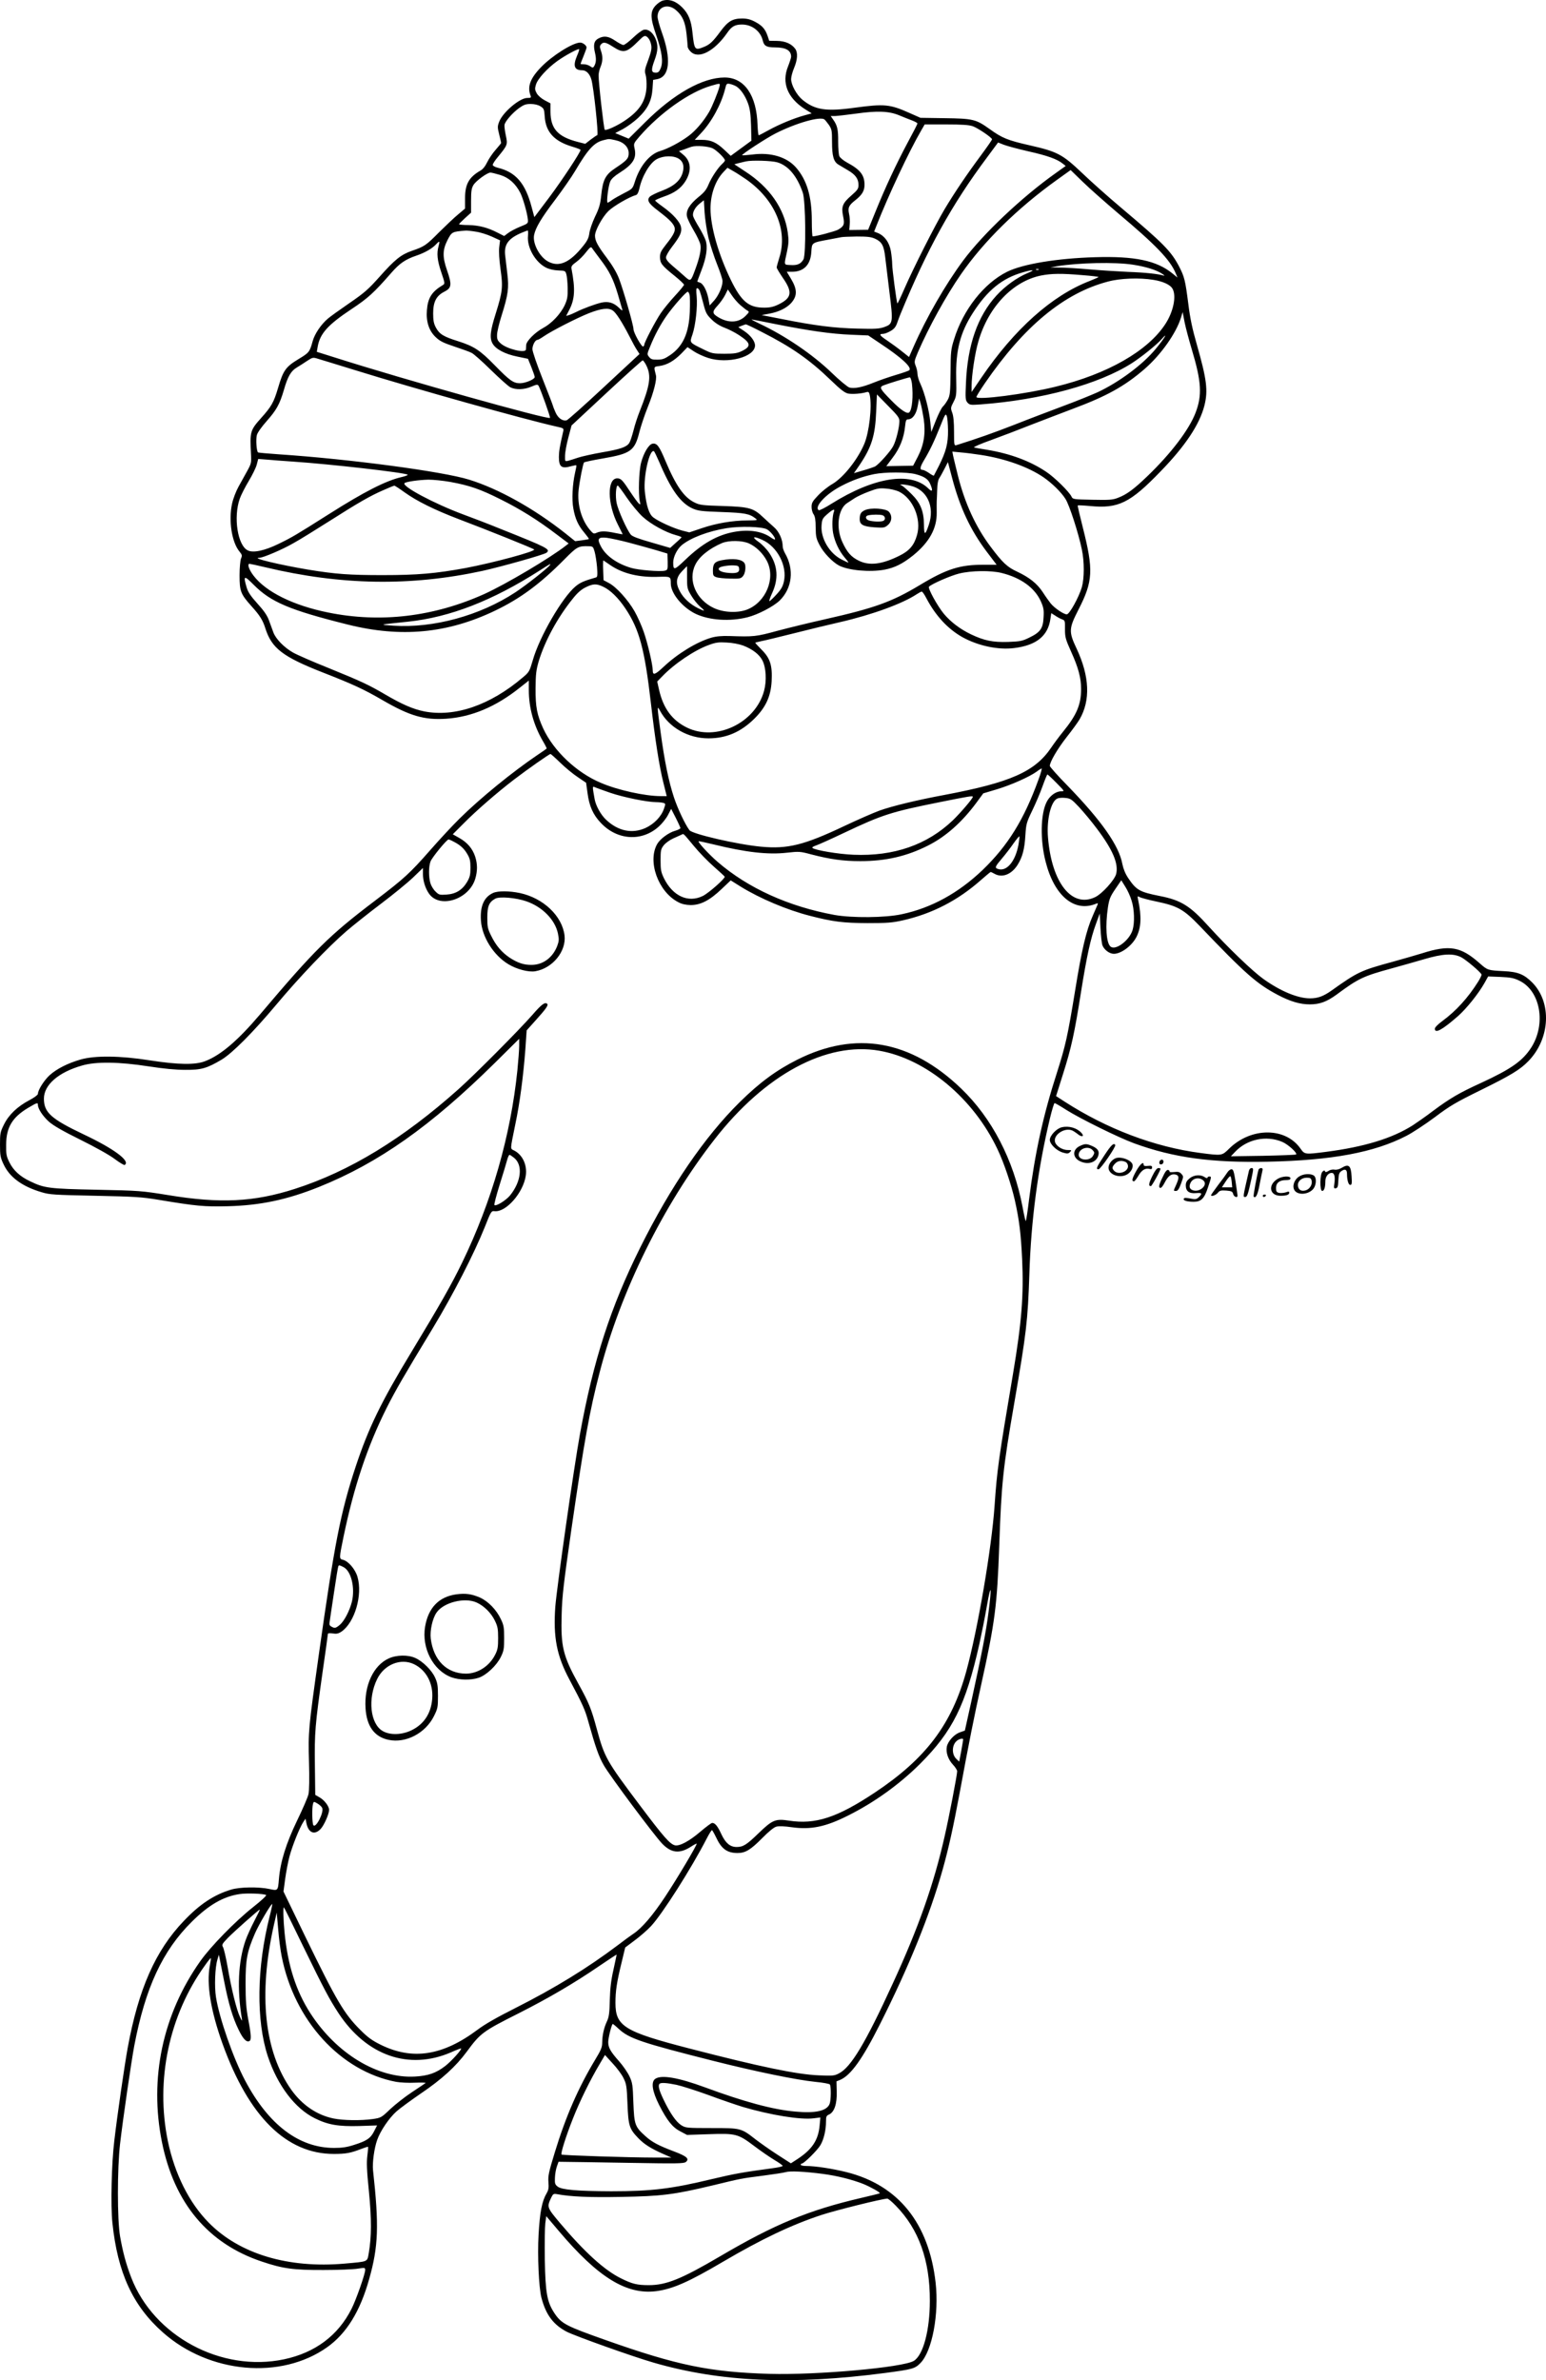
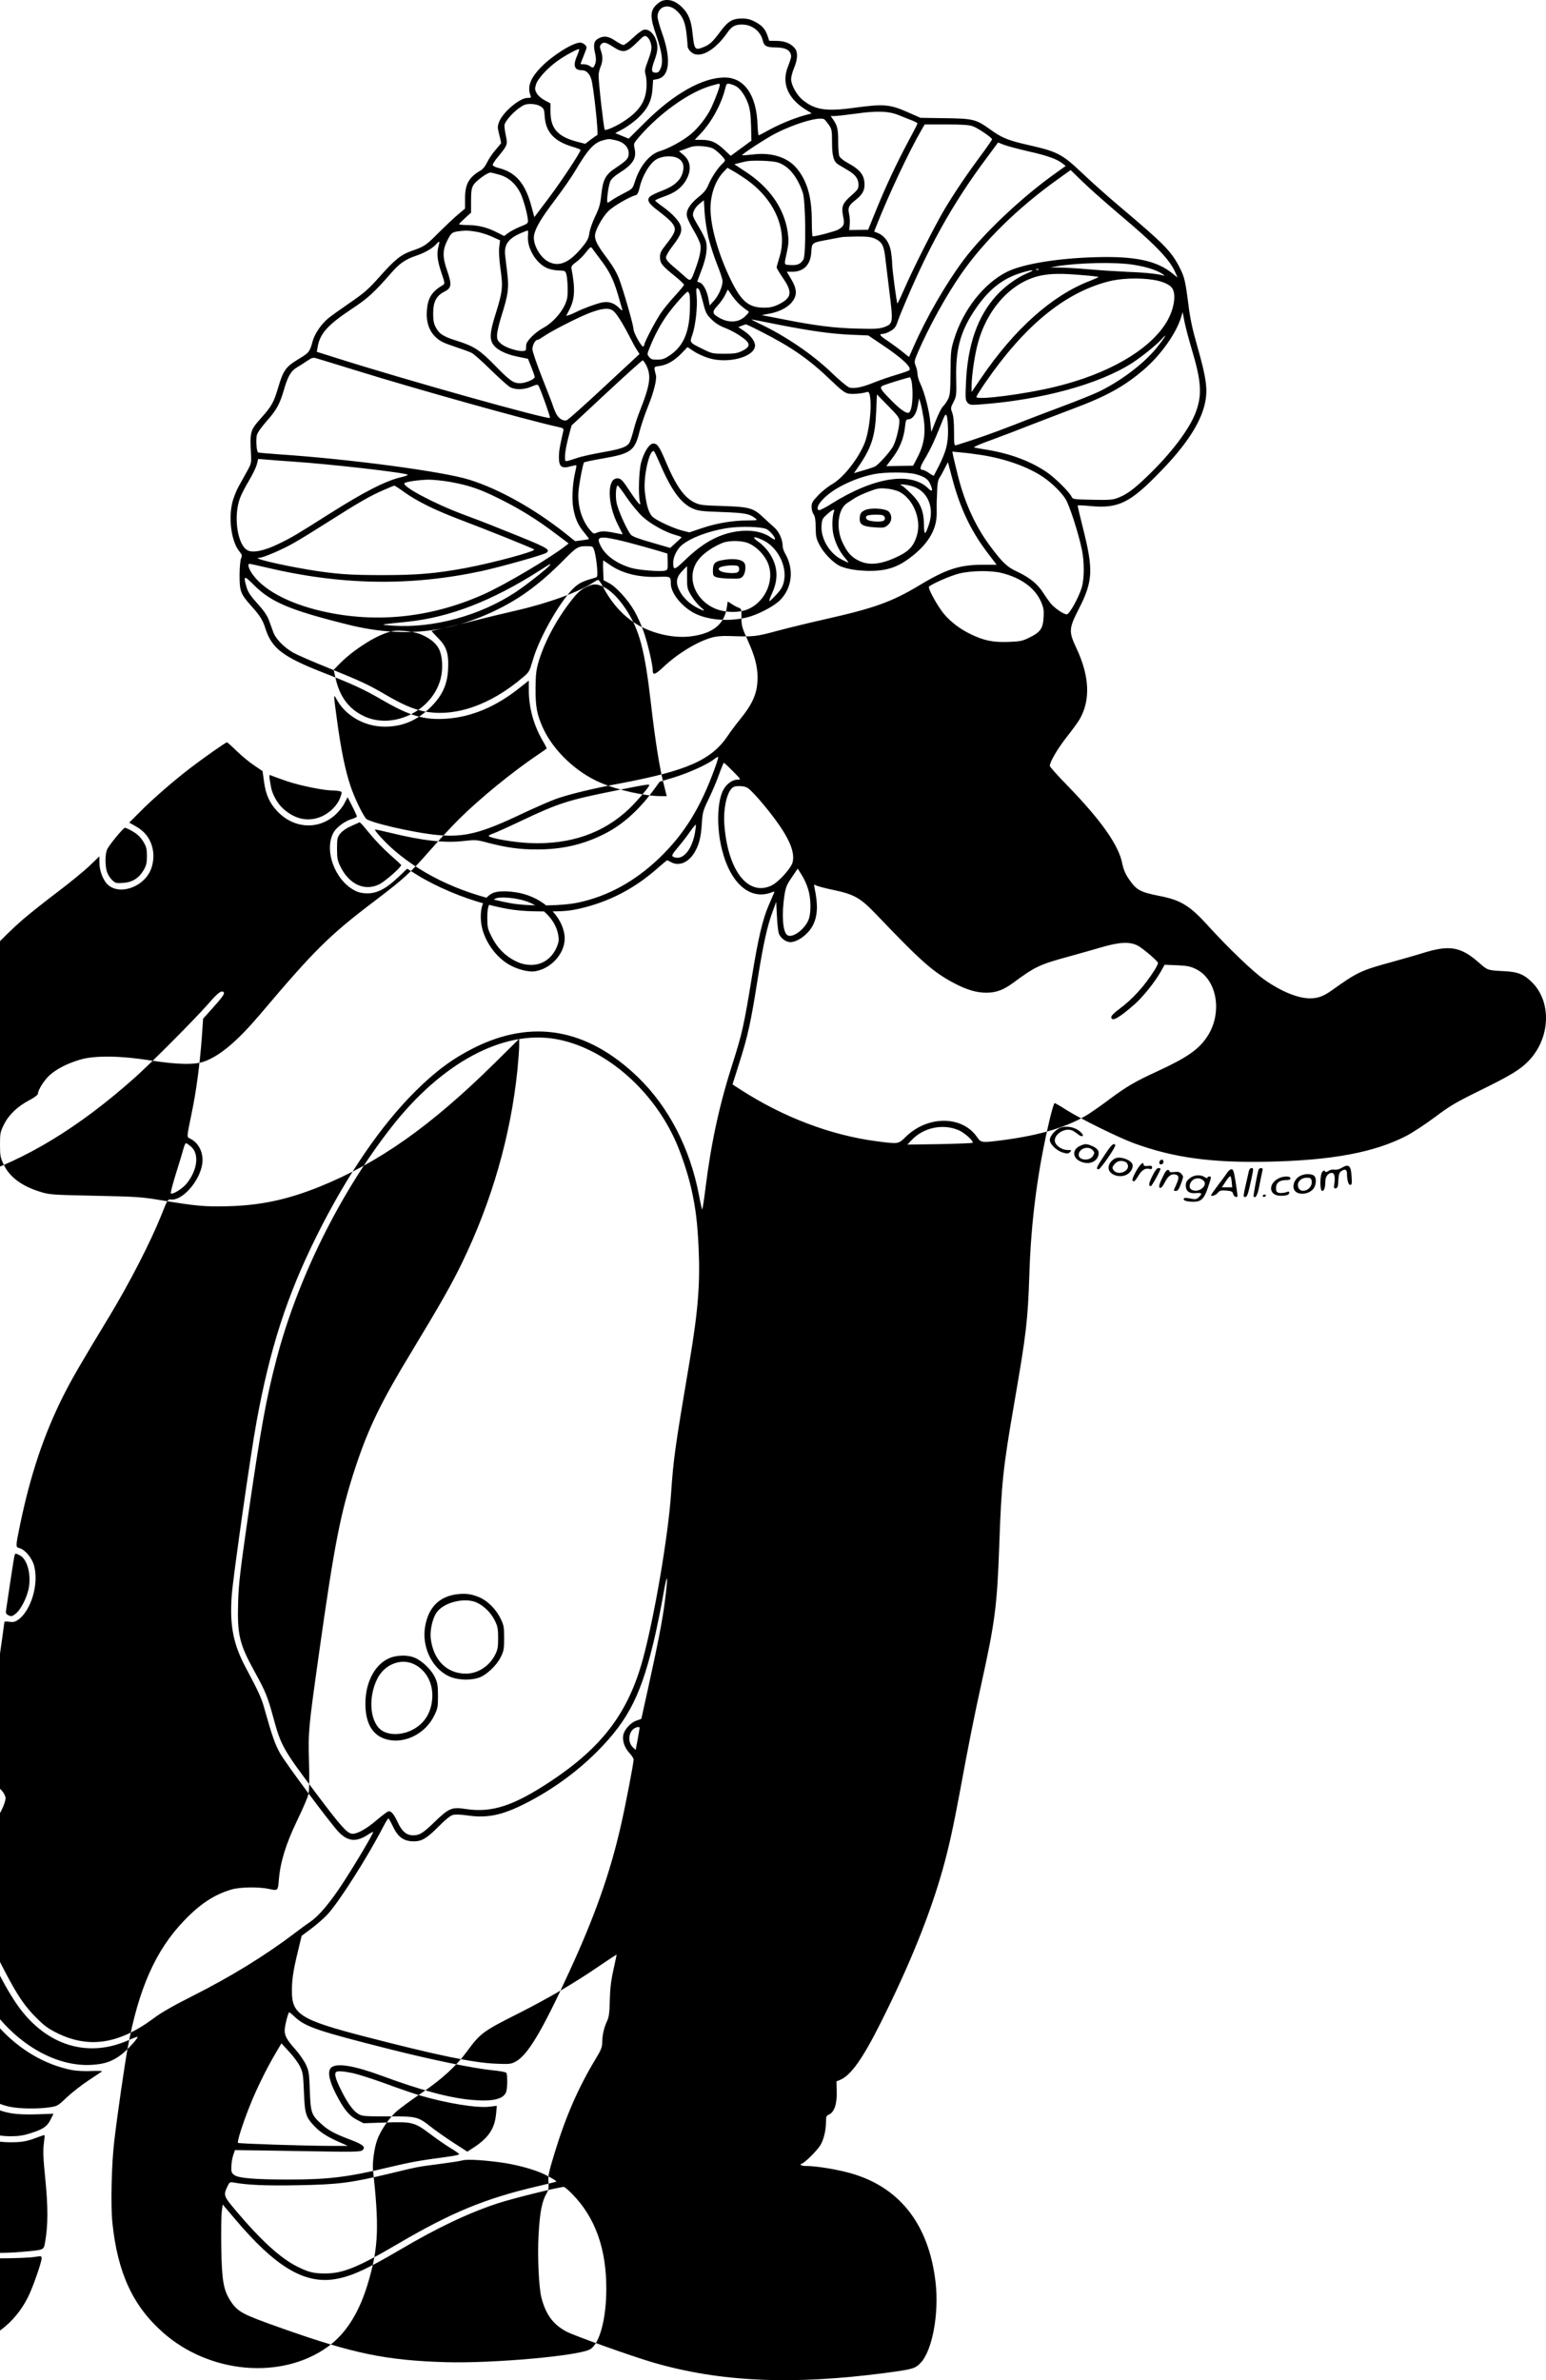
<svg xmlns="http://www.w3.org/2000/svg" version="1.0" viewBox="0 0 1284.882 1977.33" preserveAspectRatio="xMidYMid meet">
  <g transform="translate(-10.5,1989.376) scale(0.1,-0.1)" fill="#000000" stroke="none">
-     <path d="M5614 19889 c-18 -5 -46 -25 -63 -44 -43 -50 -42 -100 8 -244 48 -138 59 -221 37 -274 -12 -29 -20 -37 -41 -37 -38 0 -40 22 -11 101 31 83 32 129 7 186 -24 51 -61 78 -97 69 -15 -4 -55 -34 -89 -67 -34 -32 -69 -59 -79 -59 -9 0 -39 16 -67 35 -56 38 -93 44 -139 20 -38 -19 -46 -53 -30 -120 12 -51 10 -85 -9 -114 -7 -11 -13 -11 -32 3 -13 9 -36 16 -51 16 -16 0 -28 1 -28 3 0 2 11 31 25 65 14 34 25 66 25 71 0 17 -31 41 -53 41 -61 0 -235 -110 -326 -205 -91 -94 -115 -163 -86 -237 6 -15 1 -18 -28 -18 -63 0 -203 -119 -233 -197 -15 -39 -15 -47 0 -107 9 -36 16 -67 16 -70 0 -3 -21 -28 -46 -57 -25 -28 -56 -74 -70 -103 -16 -33 -36 -59 -57 -70 -95 -55 -127 -113 -127 -230 l0 -85 -57 -48 c-32 -26 -103 -94 -159 -149 -107 -108 -121 -118 -226 -154 -90 -31 -142 -73 -268 -215 -93 -104 -125 -133 -252 -220 -80 -55 -161 -113 -179 -129 -56 -48 -108 -125 -125 -185 -25 -91 -29 -97 -119 -151 -105 -64 -126 -92 -169 -239 -36 -121 -55 -154 -140 -249 -92 -103 -95 -114 -85 -302 4 -71 2 -78 -32 -140 -20 -36 -52 -94 -72 -130 -20 -36 -44 -98 -53 -139 -31 -140 -3 -323 62 -400 21 -26 23 -32 12 -58 -6 -15 -12 -77 -12 -138 0 -134 9 -156 99 -257 69 -76 94 -116 115 -183 53 -167 144 -237 481 -369 248 -97 339 -139 492 -228 227 -132 348 -167 530 -155 210 14 413 99 611 257 l76 60 0 -79 c0 -146 40 -292 117 -424 19 -32 33 -60 31 -62 -1 -2 -34 -25 -73 -51 -213 -144 -480 -362 -650 -530 -55 -54 -164 -171 -242 -260 -173 -197 -217 -237 -463 -424 -380 -288 -500 -407 -956 -946 -182 -214 -323 -335 -452 -385 -82 -33 -223 -31 -462 6 -247 39 -455 41 -575 7 -107 -31 -196 -76 -257 -130 -47 -43 -98 -124 -98 -156 0 -8 -32 -32 -71 -52 -100 -53 -171 -121 -211 -202 -31 -62 -33 -74 -33 -167 0 -89 3 -107 29 -162 50 -109 155 -186 318 -234 66 -20 106 -22 443 -29 332 -7 386 -10 530 -34 313 -52 378 -58 575 -53 269 7 492 54 758 161 494 199 927 504 1460 1030 l202 200 0 -58 c0 -31 -7 -123 -15 -204 -56 -543 -212 -1087 -459 -1597 -90 -185 -177 -338 -423 -745 -252 -415 -355 -628 -462 -950 -126 -381 -177 -644 -306 -1560 -87 -620 -89 -637 -82 -895 4 -133 2 -238 -4 -265 -5 -25 -48 -124 -95 -221 -91 -189 -139 -342 -151 -486 -8 -97 -8 -98 -79 -82 -87 19 -247 17 -318 -5 -141 -42 -261 -121 -393 -260 -236 -246 -377 -566 -467 -1056 -26 -144 -85 -547 -111 -770 -23 -188 -31 -538 -16 -681 43 -416 170 -691 420 -912 386 -342 982 -395 1366 -122 160 114 273 297 348 565 77 271 83 444 32 907 -6 59 10 181 35 250 26 74 98 181 161 237 27 24 117 90 200 147 176 119 293 226 383 348 114 155 133 169 431 319 247 125 463 251 673 395 78 53 142 95 142 93 0 -3 -12 -58 -26 -123 -20 -87 -28 -154 -31 -253 -2 -108 -7 -143 -23 -177 -26 -55 -39 -116 -40 -176 0 -40 -9 -63 -59 -145 -140 -233 -244 -470 -336 -772 -49 -160 -56 -193 -52 -243 4 -47 1 -66 -14 -92 -40 -67 -57 -156 -68 -347 -10 -174 2 -439 24 -523 37 -141 98 -223 210 -282 68 -35 546 -206 723 -257 552 -160 1150 -187 1920 -86 234 31 251 36 298 84 97 101 154 406 125 666 -56 495 -310 811 -741 919 -116 29 -259 51 -337 51 -24 0 -43 5 -43 10 0 6 4 10 9 10 18 0 132 113 155 154 28 47 46 126 46 195 0 42 3 49 26 59 43 20 66 88 63 189 l-2 86 30 12 c89 38 185 172 331 462 242 480 414 905 521 1284 50 178 88 350 141 634 78 424 122 642 180 905 115 521 132 653 150 1160 18 513 31 638 125 1180 101 584 112 682 125 1068 14 450 71 876 171 1295 17 70 34 127 39 127 4 0 48 -25 96 -56 119 -75 434 -230 564 -278 329 -120 644 -163 1114 -153 530 11 884 77 1150 215 49 25 154 94 235 154 127 96 176 124 381 225 252 124 329 171 397 241 183 188 197 489 31 655 -67 67 -119 88 -236 93 -132 7 -133 7 -199 65 -158 140 -250 156 -480 83 -43 -13 -152 -45 -243 -70 -265 -72 -292 -85 -507 -238 -69 -49 -115 -66 -181 -66 -101 0 -244 59 -387 161 -93 67 -295 261 -455 437 -153 170 -230 218 -405 252 -170 34 -196 49 -264 150 -24 36 -40 76 -48 116 -28 153 -173 359 -455 650 -82 83 -148 158 -148 165 0 33 64 142 139 238 46 58 94 124 108 148 92 158 84 357 -24 588 -67 141 -65 167 14 322 123 239 127 330 37 686 -25 98 -44 180 -42 182 2 2 48 0 102 -5 236 -23 333 25 587 288 206 212 324 390 364 547 31 124 20 215 -63 506 -37 129 -56 217 -71 339 -25 195 -32 224 -77 311 -67 127 -128 189 -480 486 -106 89 -252 219 -325 289 -164 156 -206 178 -434 230 -186 42 -232 61 -337 137 -112 80 -137 86 -373 89 l-200 3 -95 42 c-159 71 -207 75 -451 42 -239 -33 -331 -19 -435 66 -48 40 -94 123 -94 172 0 19 11 60 25 93 28 67 32 125 10 157 -30 42 -82 66 -152 67 l-65 1 -13 39 c-20 59 -46 88 -105 119 -38 20 -67 27 -107 27 -79 0 -117 -22 -178 -104 -64 -87 -89 -111 -137 -131 -79 -32 -82 -29 -98 119 -10 98 -33 155 -82 205 -53 55 -110 75 -164 60z m111 -81 c53 -46 75 -98 86 -197 5 -47 9 -94 9 -104 0 -10 11 -29 25 -42 65 -66 197 2 304 156 37 54 65 69 123 69 82 0 154 -55 172 -132 11 -46 31 -58 102 -58 91 0 134 -25 134 -78 0 -8 -12 -45 -26 -81 -54 -134 -5 -259 138 -352 l59 -37 -58 -16 c-92 -25 -211 -75 -297 -122 -43 -24 -82 -44 -85 -44 -4 0 -8 37 -10 83 -7 249 -109 397 -274 397 -182 0 -422 -135 -659 -371 l-138 -137 -56 23 -56 23 63 33 c35 19 92 60 126 92 81 76 114 143 121 243 l5 74 33 6 c105 20 120 166 39 390 -19 53 -35 111 -35 129 0 84 87 114 155 53z m-216 -259 c17 -48 14 -70 -19 -160 -27 -72 -29 -86 -19 -117 6 -20 9 -66 7 -106 -8 -116 -59 -193 -181 -275 -65 -44 -157 -85 -166 -75 -8 9 -52 394 -51 452 0 18 7 49 16 70 19 45 20 89 3 135 -10 29 -10 39 0 51 20 24 41 20 101 -19 87 -56 113 -50 212 49 40 40 50 46 66 37 11 -6 25 -25 31 -42z m-608 -118 c-36 -85 -23 -121 43 -121 33 0 62 -29 76 -77 19 -65 61 -458 49 -462 -6 -1 -30 -19 -55 -37 l-45 -35 -59 15 c-169 43 -229 110 -230 251 l0 70 -47 25 c-27 14 -56 39 -67 58 -16 29 -17 39 -7 72 14 49 95 137 177 196 65 47 175 106 182 99 3 -2 -5 -27 -17 -54z m1183 -258 c-11 -44 -60 -165 -85 -208 -46 -79 -113 -158 -173 -202 -69 -51 -170 -105 -235 -124 -88 -26 -170 -126 -211 -259 -17 -53 -20 -56 -87 -90 -37 -19 -83 -45 -100 -57 -17 -13 -34 -23 -38 -23 -12 0 6 143 22 177 9 21 38 47 77 71 113 72 143 121 125 202 -9 41 -8 43 40 99 172 198 415 370 595 422 80 23 77 23 70 -8z m142 2 c36 -23 73 -78 96 -141 16 -45 22 -88 25 -184 l3 -125 -86 -63 -86 -63 -54 51 c-66 62 -111 82 -187 82 l-58 0 50 53 c90 95 169 240 202 368 11 47 13 49 42 43 17 -4 41 -13 53 -21z m-1630 -164 c29 -18 32 -24 36 -84 8 -128 77 -205 224 -250 41 -12 74 -25 74 -28 0 -20 -150 -247 -258 -392 l-126 -167 -23 85 c-52 197 -132 289 -280 325 -25 6 -43 17 -43 24 0 8 19 38 43 66 81 99 82 102 66 178 -8 37 -13 77 -11 88 4 29 65 99 121 140 38 27 55 34 96 34 32 0 61 -7 81 -19z m2984 -76 c36 -15 84 -34 108 -43 23 -9 42 -20 42 -24 0 -5 -37 -77 -82 -160 -94 -176 -185 -370 -269 -578 l-59 -145 -78 -1 -79 -1 4 46 c3 25 0 64 -5 86 -12 53 -3 73 51 115 57 45 77 78 77 129 0 81 -36 126 -146 185 -29 16 -57 39 -63 52 -6 14 -10 68 -10 122 1 100 -7 134 -42 183 l-20 29 38 0 c21 1 99 10 173 20 177 25 275 21 360 -15z m-624 -33 c6 -4 23 -25 38 -46 24 -36 26 -47 26 -143 0 -114 13 -162 52 -186 12 -7 48 -29 79 -47 64 -37 89 -72 89 -123 0 -31 -8 -42 -59 -87 -74 -64 -85 -93 -69 -172 14 -68 8 -83 -41 -112 -25 -14 -182 -56 -212 -56 -4 0 -7 57 -7 128 0 204 -41 341 -132 445 -77 87 -209 127 -362 107 -45 -5 -83 -8 -85 -6 -7 7 205 145 279 182 168 85 366 142 404 116z m1234 -57 c44 -16 159 -94 160 -109 0 -4 -42 -65 -94 -135 -118 -159 -217 -306 -301 -446 -78 -131 -260 -490 -335 -663 -29 -67 -55 -121 -57 -119 -6 7 -43 282 -43 326 0 24 -5 73 -11 109 -13 72 -51 125 -106 149 l-33 13 21 53 c98 249 268 611 369 785 l30 52 179 0 c133 0 189 -4 221 -15z m-2970 -116 c67 -14 110 -56 110 -108 0 -44 -15 -60 -111 -124 -82 -54 -104 -97 -117 -224 -8 -77 -17 -108 -52 -180 -23 -49 -44 -110 -47 -137 -5 -38 -16 -62 -51 -105 -113 -142 -204 -181 -297 -127 -69 41 -125 150 -111 218 12 60 60 141 174 291 64 85 139 193 166 239 108 183 160 240 240 258 44 11 40 11 96 -1z m3434 -93 c157 -35 239 -65 284 -102 l24 -19 -84 -60 c-282 -200 -603 -504 -769 -727 -147 -199 -302 -467 -412 -716 l-37 -84 -63 50 c-34 27 -88 66 -119 87 -62 41 -71 55 -35 55 12 0 40 10 62 23 30 17 44 33 56 67 9 25 21 59 28 75 221 538 426 909 720 1302 l91 123 48 -19 c26 -10 118 -35 206 -55z m-2625 25 c36 -19 101 -83 101 -100 0 -4 -9 -16 -21 -27 -38 -34 -91 -115 -115 -172 -18 -44 -36 -67 -85 -106 -73 -60 -104 -111 -95 -159 3 -17 28 -70 56 -117 28 -47 53 -100 56 -119 8 -40 -7 -109 -43 -206 -37 -101 -38 -102 -87 -58 -23 21 -68 60 -99 86 -40 34 -57 55 -57 72 0 13 22 52 49 87 69 90 84 123 76 165 -8 43 -66 108 -151 169 -35 25 -64 48 -64 52 0 4 32 18 71 32 88 30 141 67 179 126 55 87 49 169 -17 223 l-35 29 44 15 c23 9 50 18 58 21 40 13 142 5 179 -13z m-281 -87 c35 -23 45 -61 31 -113 -19 -67 -71 -113 -170 -151 -46 -17 -93 -40 -103 -50 -28 -28 -11 -57 66 -115 86 -66 117 -95 134 -127 18 -35 5 -67 -66 -156 -42 -54 -50 -69 -50 -105 1 -51 16 -70 123 -156 42 -34 77 -67 77 -73 0 -5 -33 -46 -74 -90 -41 -44 -95 -110 -120 -147 -45 -67 -136 -241 -136 -260 0 -5 -4 -12 -9 -16 -13 -7 -81 115 -81 144 0 33 -85 328 -120 419 -19 50 -55 111 -101 172 -77 102 -99 144 -99 186 0 43 61 155 112 205 41 40 172 117 230 133 10 3 20 23 27 54 22 103 87 213 145 244 56 30 140 31 184 2z m818 -29 c91 -27 164 -115 211 -252 24 -71 28 -516 5 -555 -22 -37 -50 -50 -108 -46 -56 3 -54 -5 -28 113 14 68 15 92 6 158 -29 200 -152 376 -353 506 l-91 60 38 10 c22 5 48 12 59 14 48 11 214 6 261 -8z m-260 -141 c241 -169 349 -426 275 -654 -11 -36 -21 -71 -21 -78 0 -7 23 -45 50 -85 84 -120 76 -168 -34 -222 -41 -20 -70 -27 -118 -27 -130 -1 -191 50 -279 230 -104 214 -169 443 -169 593 0 118 40 231 106 302 l35 37 47 -27 c26 -14 74 -46 108 -69z m3094 -284 c311 -261 430 -385 476 -496 l15 -36 -43 35 c-131 106 -312 144 -641 134 -315 -9 -600 -56 -732 -121 -193 -96 -366 -316 -441 -562 -26 -82 -28 -103 -29 -274 -2 -165 -4 -189 -22 -225 -12 -22 -30 -48 -42 -59 -11 -10 -37 -62 -58 -115 l-38 -96 -8 80 c-9 98 -48 247 -82 319 -14 29 -25 67 -25 85 0 17 -7 47 -15 66 -13 34 -12 39 19 113 89 206 234 470 358 648 189 273 470 549 798 784 l113 81 101 -98 c55 -54 189 -172 296 -263z m-5137 320 c71 -22 127 -72 166 -148 23 -45 58 -169 63 -221 3 -33 2 -34 -65 -61 -37 -15 -82 -39 -100 -53 l-32 -24 -55 28 c-81 42 -154 61 -242 63 -43 0 -78 4 -78 7 0 3 23 26 50 51 l50 45 0 99 c0 80 4 105 20 131 21 35 115 103 141 103 9 0 46 -9 82 -20z m1730 -522 c15 -60 47 -159 72 -221 25 -62 45 -124 45 -138 0 -46 -31 -117 -69 -161 l-38 -42 -11 60 c-14 68 -44 124 -73 131 -10 3 -19 7 -19 8 0 2 16 44 35 94 41 106 53 191 35 247 -7 21 -32 71 -55 109 -24 39 -46 80 -49 92 -9 29 15 75 56 107 l33 26 6 -103 c4 -56 18 -150 32 -209z m-1933 51 c36 -5 96 -24 133 -41 l68 -31 -7 -57 c-4 -36 0 -105 11 -184 21 -147 17 -185 -40 -367 -46 -145 -52 -203 -27 -248 26 -48 104 -89 208 -110 l87 -18 28 -69 c15 -38 28 -75 28 -82 1 -19 -77 -52 -123 -52 -54 0 -85 22 -209 149 -122 125 -172 158 -307 201 -119 37 -153 58 -182 112 -18 33 -23 60 -23 118 0 96 26 147 94 181 60 31 63 57 20 181 -37 108 -36 165 4 245 37 71 38 72 152 81 11 1 49 -3 85 -9z m433 -36 c-9 -96 62 -219 151 -263 27 -13 67 -22 102 -23 55 -2 58 -3 66 -32 5 -16 10 -68 11 -115 1 -72 -3 -93 -24 -140 -35 -75 -109 -153 -180 -191 -67 -36 -138 -107 -141 -141 0 -13 -2 -30 -2 -38 -3 -33 -158 4 -209 50 -27 24 -32 35 -31 72 0 24 17 95 37 158 56 178 63 232 48 353 -7 56 -15 125 -18 153 -9 89 29 139 142 186 22 9 43 17 46 17 3 1 4 -20 2 -46z m2884 -22 c57 -26 74 -57 85 -154 5 -45 21 -175 35 -289 32 -253 30 -265 -42 -291 -43 -15 -76 -17 -225 -13 -188 4 -356 25 -630 80 l-165 32 63 12 c79 14 145 47 183 89 52 60 51 113 -4 204 l-33 55 45 0 c98 1 153 59 159 166 5 77 1 75 147 102 44 8 89 17 100 19 11 3 70 5 130 6 88 0 118 -3 152 -18z m-3627 -62 c-17 -59 -11 -118 22 -216 31 -92 32 -96 14 -107 -92 -55 -125 -106 -133 -209 -8 -94 17 -171 72 -223 35 -34 63 -48 156 -79 63 -21 128 -44 144 -53 17 -8 89 -72 160 -142 72 -70 144 -135 162 -144 44 -22 115 -20 175 6 42 18 51 19 59 7 16 -27 100 -261 95 -267 -17 -16 -1207 317 -1779 499 l-159 50 7 41 c19 110 83 182 280 313 139 92 186 135 333 303 68 78 116 111 207 142 71 24 132 59 164 94 30 32 33 29 21 -15z m1343 -108 c76 -99 109 -165 147 -292 17 -57 33 -113 36 -124 5 -16 -1 -13 -28 13 -44 42 -88 54 -144 42 -52 -12 -155 -50 -210 -78 -21 -10 -49 -23 -61 -26 l-23 -7 25 48 c48 91 52 175 20 343 -4 21 3 31 39 57 24 17 61 54 82 82 33 42 41 47 49 34 6 -8 36 -50 68 -92z m4427 -46 c106 -16 197 -44 244 -76 17 -11 23 -18 13 -15 -44 14 -153 26 -297 31 -85 4 -230 13 -321 21 -92 8 -202 15 -245 15 l-79 1 55 10 c177 29 483 36 630 13z m-783 -41 c-3 -3 -12 -4 -19 -1 -8 3 -5 6 6 6 11 1 17 -2 13 -5z m-92 -29 c-87 -36 -187 -108 -259 -187 -157 -172 -240 -412 -253 -726 -6 -130 -4 -144 13 -163 18 -20 26 -21 109 -15 507 38 983 167 1259 344 79 51 205 152 246 199 60 68 21 4 -50 -82 -107 -130 -304 -276 -483 -360 -51 -23 -177 -74 -282 -113 -104 -39 -289 -109 -410 -157 -183 -71 -302 -113 -480 -169 -20 -6 -21 -2 -21 112 0 79 -5 130 -15 157 -14 38 -14 42 11 90 24 47 25 55 22 200 -5 228 33 375 139 540 121 188 243 287 414 336 88 26 109 22 40 -6z m457 -17 c76 -6 136 -13 133 -16 -3 -3 -37 -18 -75 -33 -313 -121 -624 -399 -899 -803 l-81 -119 0 51 c0 85 28 275 56 368 82 287 287 502 522 549 86 17 172 18 344 3z m588 -39 c82 -13 143 -41 161 -76 32 -61 6 -188 -60 -290 -145 -224 -481 -417 -914 -522 -247 -61 -657 -114 -657 -85 0 6 32 58 71 115 325 473 658 749 1024 844 101 27 260 33 375 14z m-3770 -91 c5 -13 19 -61 31 -108 19 -75 27 -90 68 -130 30 -30 67 -53 106 -68 33 -12 88 -40 123 -63 97 -64 103 -92 24 -131 -40 -19 -63 -23 -147 -23 -96 0 -104 2 -175 37 -118 58 -114 53 -90 123 26 77 43 231 35 317 -5 48 -4 68 4 68 6 0 16 -10 21 -22z m337 -118 c22 -19 48 -40 59 -46 18 -10 17 -13 -16 -46 -57 -57 -143 -60 -228 -8 -49 30 -49 45 -3 95 23 25 51 65 63 89 l22 45 32 -47 c17 -26 49 -63 71 -82z m-421 84 c4 -14 4 -78 2 -142 -8 -177 -57 -285 -163 -358 -46 -31 -64 -38 -106 -38 -41 -1 -54 3 -69 22 -18 22 -18 24 7 84 40 100 88 188 141 263 56 78 159 195 173 195 5 0 12 -12 15 -26z m-638 -130 c28 -19 78 -98 137 -212 24 -48 53 -101 65 -118 l20 -31 -295 -274 c-162 -151 -302 -276 -311 -277 -35 -8 -72 19 -93 68 -12 27 -21 51 -21 54 0 3 -38 103 -85 221 -47 118 -85 229 -85 248 0 33 23 77 41 77 6 0 29 13 52 29 67 46 274 152 377 193 103 40 162 47 198 22z m4812 -323 c81 -270 87 -381 31 -527 -54 -141 -206 -340 -401 -527 -112 -108 -172 -152 -244 -179 -43 -17 -71 -19 -212 -16 -156 3 -163 4 -173 25 -18 40 -143 163 -212 208 -133 89 -297 150 -489 182 -52 8 -102 17 -110 20 -8 2 57 31 145 62 88 32 237 89 330 126 94 36 249 96 345 132 281 105 429 186 596 330 138 119 266 301 305 431 l13 43 17 -88 c10 -48 37 -148 59 -222z m-3453 209 c274 -54 453 -80 621 -87 l143 -6 97 -65 c180 -119 268 -200 244 -224 -5 -5 -54 -22 -108 -38 -54 -16 -139 -45 -188 -65 -96 -39 -159 -51 -201 -41 -15 4 -82 59 -149 124 -157 151 -384 306 -601 408 -38 18 -67 33 -63 34 4 0 96 -18 205 -40z m-119 -65 c242 -123 394 -228 568 -396 88 -85 120 -109 149 -115 36 -6 107 -1 151 12 18 5 22 0 28 -26 19 -95 -5 -307 -46 -404 -55 -130 -173 -279 -265 -333 -35 -20 -88 -62 -118 -94 -47 -49 -55 -63 -55 -96 0 -21 7 -49 17 -62 12 -18 17 -47 17 -110 1 -76 5 -93 33 -146 32 -63 107 -141 162 -170 79 -40 255 -56 376 -34 85 16 150 48 238 118 135 109 199 225 197 356 -1 38 0 81 0 95 1 14 3 57 4 96 1 45 7 80 17 95 9 13 29 49 44 79 l28 55 34 -128 c65 -249 154 -438 289 -617 l82 -108 -106 0 c-198 1 -309 -34 -533 -169 -231 -139 -376 -191 -784 -283 -126 -28 -306 -72 -400 -97 -176 -48 -196 -50 -395 -43 -69 2 -111 -2 -154 -14 -122 -36 -279 -132 -396 -242 -70 -66 -90 -73 -90 -30 0 46 -41 222 -74 318 -18 53 -53 131 -77 173 -54 95 -152 203 -213 235 l-45 24 -3 83 c-2 46 -1 82 2 81 3 -2 30 -20 60 -41 102 -69 241 -102 401 -95 97 3 99 2 99 -56 0 -82 97 -199 207 -252 115 -54 285 -65 431 -28 87 22 215 89 267 139 104 102 122 259 44 393 -10 18 -19 43 -19 56 0 57 -30 124 -73 161 -23 20 -63 57 -89 81 -81 77 -115 87 -333 94 -171 5 -195 8 -237 29 -88 42 -156 140 -243 347 -50 120 -70 148 -106 142 -31 -4 -74 -75 -96 -158 -18 -69 -24 -256 -11 -319 7 -29 6 -32 -7 -21 -9 7 -40 50 -70 95 -66 101 -80 115 -110 115 -86 0 -83 -212 5 -384 22 -43 40 -79 40 -80 0 -2 -28 3 -62 10 -79 17 -120 17 -154 2 -24 -11 -28 -9 -55 22 -72 85 -108 212 -95 334 8 73 36 218 45 228 4 4 74 19 156 33 232 40 265 63 304 220 12 47 43 141 70 208 49 121 77 231 67 265 -18 70 -19 69 29 75 64 9 121 42 182 103 l52 54 51 -34 c28 -19 83 -44 121 -56 162 -52 389 8 389 104 0 35 -36 83 -89 119 l-50 33 27 11 c15 6 31 11 35 12 5 1 66 -28 135 -64z m-3373 -319 c483 -150 1396 -406 1669 -467 55 -12 57 -14 52 -38 -30 -131 -35 -163 -36 -213 0 -84 22 -100 103 -77 22 6 40 9 42 7 2 -2 -3 -30 -11 -63 -21 -93 -28 -222 -14 -295 15 -85 40 -141 91 -201 23 -28 40 -51 38 -53 -2 -2 -29 -7 -59 -11 l-55 -7 -85 68 c-259 204 -551 367 -796 443 -219 68 -988 171 -1588 211 -88 6 -162 13 -166 15 -13 8 -20 110 -10 145 5 20 41 70 81 115 83 94 108 140 143 258 32 113 59 159 108 188 22 13 61 38 86 55 44 29 49 30 87 18 22 -6 166 -51 320 -98z m2413 39 c41 -85 29 -163 -56 -377 -17 -42 -41 -114 -52 -160 -12 -46 -27 -92 -35 -104 -22 -34 -73 -52 -226 -78 -79 -14 -169 -34 -199 -44 -30 -10 -67 -22 -82 -26 -28 -6 -28 -6 -27 41 0 27 12 94 27 150 l27 102 290 270 c160 149 295 270 301 271 5 0 20 -20 32 -45z m2206 -147 c12 -106 2 -216 -22 -240 -17 -17 -73 21 -149 99 -96 97 -102 110 -66 125 34 14 204 66 219 67 6 1 14 -23 18 -51z m-104 -312 c0 -51 -27 -161 -51 -207 -22 -44 -120 -153 -152 -171 -11 -5 -54 -20 -97 -32 l-78 -23 45 65 c101 149 132 245 140 448 l6 141 93 -95 c79 -79 94 -99 94 -126z m202 17 c17 -118 2 -214 -49 -313 l-39 -75 -112 -2 -111 -2 53 71 c59 77 93 162 103 259 5 48 9 59 24 59 38 0 69 42 81 110 l12 64 13 -44 c7 -25 18 -82 25 -127z m202 -93 c1 -111 -16 -176 -75 -295 -22 -43 -42 -81 -43 -83 -2 -1 -21 8 -41 23 -21 14 -44 25 -51 25 -27 0 -24 22 9 78 49 81 87 160 137 286 39 98 44 107 53 85 6 -13 10 -67 11 -119z m-2399 -267 c97 -229 178 -340 277 -384 47 -20 75 -23 243 -29 193 -7 229 -14 280 -54 19 -14 14 -15 -70 -16 -122 0 -260 -24 -380 -65 l-101 -34 -59 15 c-72 19 -196 75 -240 109 -36 27 -58 96 -71 217 -13 125 40 355 76 333 4 -2 24 -44 45 -92z m2675 61 c200 -31 391 -99 517 -185 70 -48 148 -124 183 -180 32 -49 107 -280 136 -419 22 -104 21 -240 0 -315 -25 -84 -103 -225 -125 -225 -26 0 -102 52 -134 91 -15 19 -45 61 -66 94 -47 71 -111 122 -213 170 -81 37 -121 74 -221 208 -123 164 -213 359 -271 590 -18 73 -36 147 -40 166 l-6 33 73 -7 c39 -3 115 -13 167 -21z m-5720 -55 c313 -21 935 -92 953 -109 4 -3 -18 -12 -48 -19 -131 -29 -316 -124 -609 -310 -267 -169 -305 -192 -417 -246 -115 -56 -209 -76 -254 -54 -85 40 -122 276 -67 431 11 31 45 97 75 147 30 50 60 111 66 136 l12 46 67 -5 c37 -4 137 -11 222 -17z m5173 -104 c73 -19 106 -41 123 -82 25 -58 18 -71 -18 -35 -146 140 -451 91 -801 -128 -53 -34 -102 -58 -107 -55 -42 26 58 135 186 201 91 48 181 80 274 99 91 18 273 18 343 0z m-3865 -65 c159 -29 249 -60 418 -145 163 -81 309 -172 464 -290 l101 -76 -23 -18 c-128 -101 -501 -322 -678 -402 -420 -189 -862 -242 -1296 -154 -293 59 -520 172 -623 308 -38 50 -53 97 -32 97 5 0 64 -13 132 -29 629 -150 1206 -159 1803 -30 162 36 514 135 533 151 35 29 12 41 -382 198 -93 38 -233 92 -310 120 -242 90 -514 235 -488 260 12 12 117 27 199 29 39 0 121 -8 182 -19z m3822 -31 c139 -31 206 -173 154 -326 -30 -89 -39 -88 -40 1 -1 113 -29 182 -103 255 -31 31 -65 61 -76 68 l-20 12 20 0 c11 0 40 -4 65 -10z m-4203 -55 c103 -74 251 -147 453 -224 243 -92 614 -241 624 -251 16 -15 -337 -110 -569 -154 -251 -46 -401 -59 -690 -59 -275 0 -389 8 -615 45 -240 40 -486 99 -409 99 30 0 192 69 282 121 51 28 182 109 292 179 250 159 346 214 454 261 47 21 89 38 93 38 4 1 42 -24 85 -55z m1847 -44 c37 -54 96 -126 132 -159 68 -62 191 -130 277 -153 26 -7 47 -15 46 -18 -1 -3 -22 -24 -48 -46 l-46 -42 -155 45 c-112 32 -160 50 -173 66 -33 41 -105 202 -117 261 -12 57 -6 146 9 146 4 0 38 -45 75 -100z m2262 50 c117 -57 189 -229 150 -362 -24 -85 -64 -131 -148 -172 -143 -71 -248 -84 -336 -40 -63 31 -96 68 -136 154 -56 120 -36 279 42 326 15 10 43 28 63 41 19 12 71 37 115 53 67 26 89 30 143 25 35 -2 83 -14 107 -25z m-540 -166 c-14 -36 -17 -123 -7 -179 14 -73 49 -147 96 -203 20 -23 34 -42 30 -42 -3 0 -27 11 -54 25 -103 51 -177 178 -168 285 4 49 8 58 47 92 45 40 66 48 56 22z m-558 -147 c30 -16 77 -75 67 -85 -2 -2 -17 5 -34 17 -72 51 -179 68 -299 47 -144 -25 -271 -97 -413 -234 -91 -87 -99 -89 -99 -19 1 46 32 108 70 141 73 61 220 117 374 142 114 18 291 13 334 -9z m-1143 -112 c72 -19 172 -47 224 -62 l93 -28 2 -68 c1 -64 0 -68 -23 -74 -39 -10 -222 5 -281 23 -118 35 -209 100 -250 177 -35 65 -24 81 48 73 31 -4 116 -22 187 -41z m1105 24 c126 -56 209 -217 180 -346 -9 -41 -23 -66 -62 -108 -27 -30 -54 -55 -58 -55 -5 0 5 29 21 64 56 120 49 229 -22 335 -22 33 -61 74 -91 94 -59 42 -42 50 32 16z m-110 -30 c58 -26 115 -81 148 -144 76 -144 -7 -345 -166 -406 -78 -29 -193 -24 -273 13 -148 68 -219 230 -156 359 32 68 115 135 222 181 58 24 168 23 225 -3z m-1283 -69 c7 -25 16 -82 20 -127 5 -66 3 -83 -8 -86 -101 -29 -131 -42 -170 -74 -110 -91 -300 -417 -356 -614 -27 -92 -30 -99 -83 -143 -271 -231 -566 -332 -820 -282 -93 19 -183 58 -323 140 -140 82 -201 110 -466 218 -135 54 -270 113 -301 131 -74 42 -143 113 -163 167 -9 25 -26 70 -37 101 -14 39 -42 80 -95 138 -56 62 -79 96 -90 134 -30 101 -22 104 58 23 143 -144 298 -210 783 -331 441 -110 827 -74 1222 115 213 102 378 225 577 426 106 107 116 113 205 110 32 -1 35 -4 47 -46z m-372 -111 c-15 -23 -197 -167 -287 -226 -295 -194 -682 -299 -1013 -277 -124 9 -130 7 120 33 350 37 702 174 1095 425 94 60 94 60 85 45z m1140 -102 c0 -88 2 -96 35 -151 19 -32 53 -74 74 -92 46 -39 42 -42 -17 -13 -68 34 -121 83 -151 139 -38 70 -33 117 20 171 21 22 38 39 39 39 0 0 0 -42 0 -93z m2614 37 c161 -40 275 -123 326 -235 23 -52 27 -72 23 -133 -4 -92 -26 -124 -116 -168 -61 -30 -76 -33 -178 -37 -128 -4 -200 11 -309 63 -90 43 -168 102 -226 171 -54 66 -135 213 -123 225 24 24 181 92 250 109 101 25 263 27 353 5z m-3314 -113 c62 -28 129 -94 189 -184 115 -173 159 -337 211 -788 34 -296 70 -527 104 -660 l27 -109 -49 0 c-131 0 -359 50 -500 111 -201 85 -390 264 -477 450 -52 114 -65 179 -64 334 1 121 5 152 27 228 52 169 156 361 283 518 37 47 69 75 105 93 62 31 90 32 144 7z m2689 -97 c76 -144 176 -253 297 -322 131 -73 298 -109 433 -92 185 23 281 101 301 243 l7 47 32 -20 c17 -12 43 -26 57 -31 25 -9 26 -13 25 -82 0 -66 4 -82 51 -187 60 -132 83 -218 83 -310 0 -129 -36 -215 -150 -355 -31 -38 -75 -97 -97 -130 -136 -202 -338 -291 -888 -395 -226 -42 -430 -91 -540 -130 -49 -18 -180 -75 -290 -127 -337 -160 -474 -194 -696 -173 -194 18 -571 105 -594 137 -36 48 -98 179 -129 273 -43 130 -78 298 -111 543 -30 221 -30 222 -5 177 74 -139 233 -230 403 -230 146 0 267 51 379 161 96 94 139 186 146 313 7 132 -12 192 -84 263 -30 31 -54 56 -52 58 2 1 26 7 53 13 28 5 149 35 270 65 121 31 292 72 380 92 270 62 523 155 640 233 17 11 35 21 40 21 6 1 23 -24 39 -55z m-1523 -393 c78 -30 134 -73 160 -123 31 -60 37 -169 14 -254 -72 -267 -400 -423 -642 -304 -122 60 -195 159 -230 311 l-16 71 39 40 c102 107 271 221 391 264 57 21 81 24 148 20 47 -2 103 -13 136 -25z m-1518 -975 c42 -41 107 -94 145 -119 l68 -46 12 -86 c14 -108 46 -180 111 -248 136 -144 340 -157 481 -30 28 25 63 69 77 97 l26 50 38 -74 c21 -41 38 -80 39 -85 0 -6 -20 -16 -44 -23 -52 -14 -123 -66 -148 -108 -84 -144 6 -398 174 -485 30 -16 61 -23 103 -24 83 0 157 38 256 132 l77 73 83 -52 c161 -99 383 -193 574 -242 194 -50 278 -60 480 -61 163 0 205 3 294 23 243 55 457 165 650 336 41 36 77 66 80 66 3 -1 17 -7 31 -15 63 -36 140 -7 191 72 42 67 59 132 66 248 6 93 9 106 57 205 28 58 67 149 86 203 19 53 37 97 40 97 3 0 37 -31 75 -70 69 -70 69 -70 39 -70 -44 0 -96 -38 -121 -90 -50 -100 -54 -316 -8 -494 72 -285 239 -424 419 -350 15 6 18 4 13 -7 -3 -8 -22 -50 -41 -95 -53 -120 -90 -276 -145 -615 -64 -391 -80 -460 -152 -687 -114 -352 -183 -668 -231 -1049 -12 -101 -25 -183 -28 -183 -3 0 -15 54 -27 119 -74 389 -254 736 -510 982 -419 402 -877 483 -1361 240 -175 -88 -314 -190 -480 -354 -289 -285 -573 -699 -826 -1207 -246 -494 -389 -934 -501 -1550 -50 -273 -193 -1278 -205 -1435 -18 -253 12 -407 118 -605 110 -206 130 -251 157 -350 59 -210 86 -288 128 -361 50 -88 418 -581 485 -651 75 -78 144 -86 237 -27 26 17 49 29 50 27 7 -6 -162 -290 -262 -441 -102 -154 -192 -260 -264 -308 -20 -13 -79 -56 -131 -96 -248 -187 -523 -356 -848 -520 -151 -76 -255 -135 -316 -181 -289 -216 -539 -255 -803 -126 -75 37 -109 62 -170 123 -137 136 -200 244 -462 783 l-178 368 14 105 c8 58 24 142 36 187 23 87 84 239 115 286 l18 27 8 -39 c17 -80 68 -99 118 -46 29 31 70 125 70 158 0 30 -38 80 -77 103 l-38 22 -3 241 c-4 275 2 341 63 773 25 172 45 317 45 323 0 6 15 8 40 4 32 -5 47 -2 74 16 109 76 176 303 132 454 -18 63 -76 131 -121 142 -32 8 -32 11 5 191 86 415 197 748 358 1070 75 148 140 261 387 668 167 277 339 611 429 835 51 129 54 135 80 132 96 -12 241 154 261 297 12 87 -27 171 -97 207 -34 18 -35 -3 10 219 37 175 66 396 83 619 l11 160 78 87 c82 91 104 122 93 133 -18 18 -47 -3 -123 -91 -113 -129 -478 -496 -615 -618 -463 -413 -905 -682 -1360 -828 -339 -109 -621 -123 -1055 -51 -219 35 -235 37 -590 44 -396 8 -436 13 -554 70 -85 40 -140 91 -173 158 -25 50 -28 68 -27 147 1 143 51 227 184 306 74 44 80 45 80 24 0 -32 41 -94 91 -139 36 -32 113 -77 263 -151 123 -61 242 -127 285 -160 40 -30 77 -52 82 -49 51 31 -87 134 -341 254 -271 129 -330 182 -330 297 0 114 120 219 317 275 116 34 308 31 553 -7 124 -19 224 -29 305 -29 132 -1 179 12 302 85 88 53 259 224 452 454 195 233 433 482 586 614 55 47 183 149 285 226 102 77 222 175 268 219 l82 79 0 -50 c0 -57 20 -120 51 -164 90 -126 333 -47 384 125 19 64 19 122 -1 184 -22 66 -64 116 -131 154 l-55 31 89 89 c101 103 282 260 422 367 110 84 291 211 301 211 4 0 41 -33 83 -74z m3973 -138 c-120 -332 -253 -547 -462 -749 -201 -193 -428 -318 -674 -370 -137 -30 -414 -32 -560 -6 -381 70 -717 222 -970 440 -72 62 -166 164 -159 172 2 2 58 -10 124 -26 269 -66 454 -87 610 -69 101 11 109 11 202 -14 158 -41 266 -56 408 -56 211 0 386 40 562 129 146 73 281 192 402 355 l58 79 114 34 c119 36 269 103 329 146 19 15 38 26 42 27 4 0 -7 -42 -26 -92z m-3560 -110 c107 -37 308 -78 382 -78 21 0 47 -3 59 -6 20 -6 21 -7 6 -49 -22 -65 -82 -127 -154 -160 -110 -49 -225 -26 -325 67 -44 40 -87 117 -97 173 -19 106 -19 108 0 100 10 -5 68 -26 129 -47z m3014 -34 c0 -14 -102 -133 -166 -195 -214 -204 -490 -300 -826 -286 -125 5 -321 38 -341 57 -5 4 8 13 30 20 21 7 126 54 233 105 319 151 391 174 795 255 249 50 275 54 275 44z m884 -86 c37 -40 104 -120 147 -178 133 -176 182 -293 160 -378 -14 -50 -116 -163 -174 -191 -193 -93 -361 118 -392 494 -13 148 24 303 78 325 12 6 42 8 67 5 41 -4 52 -11 114 -77z m-3200 -325 c41 -50 115 -126 163 -168 48 -42 89 -80 91 -84 5 -15 -135 -138 -183 -161 -122 -59 -249 0 -322 148 -24 50 -28 69 -28 148 0 82 2 94 26 125 16 20 49 44 80 58 30 13 61 27 69 31 18 9 9 17 104 -97z m2696 16 c-26 -144 -101 -231 -174 -203 -25 9 -20 20 37 87 29 34 72 90 96 125 24 34 46 60 48 58 2 -2 -1 -32 -7 -67z m-4697 24 c57 -29 88 -57 115 -103 22 -37 27 -57 27 -115 0 -59 -5 -78 -28 -118 -40 -67 -94 -100 -171 -105 -58 -4 -64 -2 -92 26 -17 16 -36 48 -42 69 -15 51 -15 138 1 180 12 33 135 183 150 183 4 0 22 -7 40 -17z m5637 -492 c23 -72 26 -183 8 -243 -26 -86 -141 -173 -183 -138 -36 29 -45 170 -22 326 11 70 19 90 62 153 l49 72 33 -53 c19 -29 43 -82 53 -117z m208 -7 c176 -37 225 -65 357 -202 380 -398 475 -481 649 -573 104 -55 186 -79 267 -79 82 0 141 22 222 81 184 136 221 153 462 219 77 21 196 55 265 75 156 46 242 51 310 16 41 -22 160 -122 168 -143 2 -5 -11 -32 -29 -61 -84 -133 -182 -241 -296 -325 -37 -27 -63 -53 -63 -64 0 -44 63 -9 193 105 71 63 169 185 220 275 l30 54 103 -4 c85 -4 111 -9 158 -32 174 -85 222 -359 97 -555 -72 -111 -165 -177 -416 -293 -186 -85 -260 -129 -400 -233 -60 -46 -137 -99 -169 -120 -170 -108 -403 -179 -719 -220 -177 -23 -179 -22 -213 26 -124 179 -409 180 -592 2 -62 -61 -59 -61 -237 -38 -385 50 -780 200 -1135 429 l-68 44 58 184 c69 217 96 341 150 685 47 293 79 441 124 563 l31 85 6 -120 c3 -66 11 -132 17 -146 15 -37 59 -69 94 -69 61 0 150 66 188 140 39 77 44 168 14 309 -7 32 -6 33 15 21 13 -6 75 -23 139 -36z m-2305 -1239 c389 -68 782 -395 982 -818 54 -112 116 -298 145 -427 36 -161 50 -277 60 -487 14 -299 -4 -525 -76 -953 -119 -703 -133 -800 -153 -1095 -25 -358 -140 -1028 -235 -1375 -121 -441 -336 -726 -762 -1009 -312 -207 -492 -266 -712 -232 -112 17 -137 7 -253 -105 -100 -97 -128 -114 -182 -114 -54 0 -92 32 -127 107 -31 67 -52 93 -76 93 -7 0 -50 -32 -96 -71 -94 -81 -176 -124 -214 -115 -42 11 -93 69 -288 328 -282 375 -296 400 -361 638 -46 170 -65 217 -153 376 -129 234 -147 310 -139 578 4 154 17 259 81 706 107 736 150 979 236 1308 174 670 527 1384 954 1931 419 538 930 813 1369 736z m3348 -757 c48 -20 128 -92 116 -105 -4 -3 -127 -8 -275 -11 l-267 -4 35 37 c99 105 259 139 391 83z m-6382 -134 c73 -61 58 -195 -34 -310 -34 -42 -118 -94 -131 -81 -4 4 16 80 44 170 28 89 56 181 62 205 6 23 15 42 20 42 4 0 22 -12 39 -26z m-1419 -3399 c64 -33 97 -171 70 -286 -18 -74 -63 -161 -100 -193 -35 -29 -43 -31 -71 -15 -15 8 -19 17 -14 42 2 18 19 127 36 242 17 116 33 213 36 218 6 10 10 9 43 -8z m5361 -372 c-21 -166 -57 -351 -144 -747 l-53 -239 -40 -14 c-48 -16 -101 -74 -110 -120 -9 -49 11 -106 51 -149 19 -20 35 -45 35 -55 0 -29 -67 -379 -105 -544 -89 -394 -217 -757 -431 -1221 -225 -491 -347 -695 -447 -745 -37 -20 -53 -21 -167 -16 -180 7 -488 71 -1075 223 -542 140 -615 185 -615 379 0 98 11 172 51 335 l30 125 80 60 c45 33 105 86 135 118 94 101 335 479 464 730 19 37 38 67 42 67 3 0 18 -26 33 -57 45 -98 92 -133 180 -133 65 0 108 26 205 124 53 54 97 90 117 95 21 6 67 4 130 -5 158 -22 281 4 464 96 219 109 429 260 600 430 272 272 379 488 493 994 19 87 48 230 63 319 34 195 42 167 14 -50z m-211 -1059 c0 -3 -7 -46 -16 -96 l-17 -89 -23 22 c-45 42 -37 129 13 158 20 12 43 14 43 5z m-5328 -568 c19 -34 -53 -176 -73 -144 -10 15 -12 142 -3 175 6 22 7 22 36 5 16 -9 34 -25 40 -36z m-465 -725 c6 -3 -39 -46 -109 -101 -148 -117 -351 -325 -438 -448 -313 -442 -426 -975 -319 -1504 102 -506 383 -843 830 -992 174 -59 264 -71 514 -70 121 0 248 5 283 11 59 9 62 9 62 -11 0 -33 -75 -247 -113 -322 -112 -223 -303 -365 -561 -420 -521 -110 -1083 192 -1271 681 -43 112 -69 210 -92 340 -24 140 -24 561 0 770 24 207 94 687 118 814 92 482 235 790 479 1031 140 139 261 209 397 229 58 9 198 4 220 -8z m29 -177 c-108 -427 -113 -866 -15 -1163 81 -243 226 -434 391 -515 109 -54 195 -69 370 -64 l147 5 -25 -49 c-29 -58 -62 -80 -167 -113 -58 -19 -100 -25 -165 -25 -292 0 -545 192 -740 560 -99 187 -214 516 -242 693 -14 87 -8 247 12 312 l12 40 8 -40 c4 -22 21 -108 38 -191 35 -177 69 -292 118 -392 36 -75 64 -105 88 -95 19 7 18 45 -8 181 -17 93 -22 154 -22 297 0 201 12 265 78 417 32 74 136 251 144 244 1 -2 -8 -48 -22 -102z m279 -250 c176 -361 215 -434 293 -554 233 -354 585 -477 935 -326 44 20 82 34 84 32 8 -8 -82 -107 -131 -145 -76 -59 -143 -82 -251 -88 -310 -18 -653 190 -870 525 -120 186 -188 398 -215 671 -11 110 -13 218 -5 209 3 -2 75 -148 160 -324z m-406 212 c-27 -52 -61 -126 -74 -164 -60 -173 -71 -400 -30 -647 4 -25 1 -23 -16 14 -28 59 -71 232 -102 413 -14 80 -32 156 -39 167 -11 19 -7 26 42 77 53 54 256 234 264 234 3 0 -18 -42 -45 -94z m227 -294 c104 -533 489 -955 951 -1043 34 -6 105 -10 158 -7 52 2 92 1 87 -3 -4 -3 -54 -37 -112 -75 -58 -38 -139 -102 -181 -141 -74 -71 -78 -73 -145 -83 -100 -14 -248 -12 -329 5 -138 29 -259 112 -349 238 -225 318 -275 793 -144 1372 l23 100 12 -138 c6 -76 19 -177 29 -225z m-597 -78 c-29 -154 7 -374 106 -650 218 -605 531 -914 925 -914 100 0 141 8 228 42 29 11 54 19 56 17 2 -2 -1 -35 -6 -74 -7 -55 -5 -119 13 -295 23 -234 22 -377 -1 -513 -14 -76 0 -70 -201 -88 -469 -41 -873 80 -1129 340 -163 165 -283 405 -340 678 -104 506 10 1046 309 1460 24 35 46 61 48 60 2 -2 -2 -30 -8 -63z m3398 -525 c88 -81 190 -115 783 -265 356 -90 694 -159 850 -175 64 -6 118 -16 122 -22 11 -17 10 -131 -2 -161 -22 -58 -116 -80 -285 -64 -186 16 -425 81 -750 201 -223 82 -363 106 -414 71 -37 -26 -26 -102 32 -217 67 -131 111 -186 177 -220 l55 -29 180 6 c226 8 244 3 378 -98 54 -41 130 -93 168 -116 38 -22 69 -45 69 -49 0 -5 -39 -14 -87 -20 -245 -33 -312 -45 -502 -90 -335 -81 -501 -101 -836 -101 -280 1 -410 12 -444 38 -23 17 -26 26 -24 73 1 30 8 72 16 94 l14 40 69 -1 c38 0 272 -4 519 -8 400 -7 452 -6 470 7 32 26 8 48 -96 87 -132 50 -185 78 -240 128 -87 78 -93 95 -100 277 -5 146 -7 165 -32 219 -15 32 -54 89 -87 126 -71 80 -90 113 -90 159 0 36 29 151 38 151 2 0 25 -18 49 -41z m39 -407 c25 -50 28 -67 34 -215 7 -182 15 -208 89 -285 50 -52 105 -86 201 -129 l75 -33 -150 0 c-193 0 -757 18 -763 25 -9 8 37 154 95 300 55 140 142 318 223 454 l43 73 63 -69 c35 -37 76 -92 90 -121z m442 -58 c42 -9 161 -47 263 -84 102 -38 231 -82 286 -99 231 -68 482 -109 590 -95 l56 7 -6 -66 c-11 -123 -63 -200 -185 -280 l-54 -35 -115 74 c-63 41 -142 97 -176 123 -123 96 -122 96 -367 96 -207 0 -216 1 -252 23 -43 27 -92 97 -148 213 -38 79 -48 118 -33 132 11 11 59 8 141 -9z m1217 -740 c115 -15 243 -47 334 -83 61 -25 144 -71 138 -78 -3 -2 -71 -19 -153 -38 -439 -102 -721 -219 -1172 -484 -325 -191 -450 -241 -595 -241 -97 0 -138 10 -232 57 -138 68 -302 218 -505 458 -110 131 -111 133 -74 212 15 31 20 34 48 29 112 -21 268 -28 531 -23 338 6 437 18 760 95 252 61 233 57 425 82 85 11 169 24 185 29 36 11 158 5 310 -15z m605 -264 c191 -195 284 -454 283 -790 0 -245 -55 -451 -133 -499 -90 -55 -807 -119 -1200 -108 -496 15 -766 70 -1362 281 -328 116 -366 135 -425 223 -61 92 -75 167 -80 443 -2 135 0 272 4 304 l8 59 105 -124 c326 -385 561 -530 809 -499 137 18 269 76 556 245 320 188 570 307 820 389 117 38 489 131 544 135 7 1 39 -26 71 -59z M7294 15656 c-34 -15 -44 -33 -44 -75 0 -46 28 -61 122 -68 79 -5 85 -4 112 19 35 30 38 80 7 112 -27 26 -149 34 -197 12z m144 -42 c25 -7 30 -39 6 -48 -20 -8 -81 -6 -114 3 -33 9 -38 38 -8 44 37 7 91 7 116 1z M6100 15239 c-55 -11 -70 -29 -70 -86 0 -38 3 -45 28 -54 15 -6 67 -11 115 -12 82 -2 90 0 108 22 19 23 26 85 11 107 -22 33 -95 42 -192 23z m148 -70 c4 -33 -24 -42 -104 -33 -51 6 -77 24 -61 41 11 11 73 21 117 20 41 -2 45 -5 48 -28z M4204 12476 c-76 -34 -110 -109 -102 -230 9 -136 105 -289 229 -363 70 -42 167 -67 222 -58 144 24 259 165 244 297 -20 163 -176 311 -372 353 -87 18 -180 19 -221 1z m276 -70 c133 -46 238 -153 262 -267 10 -49 9 -63 -6 -104 -37 -96 -117 -156 -211 -157 -66 -1 -116 16 -183 59 -67 45 -115 101 -155 183 -29 58 -32 74 -32 152 0 94 15 128 66 156 36 20 173 8 259 -22z M3898 6649 c-145 -20 -233 -111 -260 -268 -30 -178 66 -364 218 -421 67 -24 162 -26 228 -4 64 22 148 101 183 172 25 51 28 68 28 157 0 88 -3 107 -27 157 -37 79 -106 150 -176 181 -68 29 -117 36 -194 26z m168 -68 c62 -28 120 -86 151 -149 24 -49 28 -69 28 -147 0 -76 -4 -97 -25 -138 -48 -95 -143 -156 -241 -157 -160 0 -271 110 -294 291 -8 66 14 167 48 216 58 85 234 129 333 84z M3335 6116 c-127 -58 -204 -225 -192 -413 9 -150 74 -239 192 -263 144 -30 307 56 377 198 31 62 33 74 33 167 0 84 -4 109 -24 152 -27 61 -102 135 -164 163 -61 28 -158 26 -222 -4z m210 -47 c103 -49 163 -162 152 -290 -10 -119 -68 -208 -169 -258 -80 -40 -180 -44 -242 -8 -104 59 -127 269 -46 433 59 120 195 175 305 123z M8930 10529 c-43 -9 -100 -69 -100 -105 0 -35 55 -89 108 -105 38 -11 45 -10 60 4 15 16 14 17 -19 17 -49 0 -103 37 -107 74 -7 55 77 110 137 91 12 -3 34 -18 51 -31 35 -30 61 -23 33 8 -37 41 -103 61 -163 47z M9083 10375 c-69 -30 -66 -102 4 -131 63 -27 125 -7 144 44 14 38 1 62 -44 83 -50 22 -62 23 -104 4z m103 -36 c17 -19 17 -23 3 -47 -25 -46 -119 -39 -119 8 0 52 80 79 116 39z M9283 10295 c-66 -99 -72 -115 -48 -115 17 0 147 189 139 202 -13 20 -33 1 -91 -87z M9375 10271 c-32 -14 -57 -48 -57 -78 0 -55 86 -89 148 -59 34 16 58 55 52 84 -8 38 -99 72 -143 53z m86 -31 c11 -6 19 -21 19 -35 0 -46 -80 -74 -114 -39 -21 21 -20 33 6 61 23 25 57 29 89 13z M9747 10253 c-4 -3 -7 -12 -7 -20 0 -17 26 -17 33 1 8 21 -11 35 -26 19z M9547 10164 c-34 -62 -39 -84 -17 -84 5 0 21 21 36 46 28 48 58 66 93 57 15 -4 21 -1 21 12 0 14 -7 16 -35 13 -24 -3 -35 0 -35 9 0 32 -29 7 -63 -53z M11254 10191 c-19 -11 -41 -17 -57 -14 -16 3 -37 -1 -51 -11 -18 -11 -26 -12 -29 -3 -3 9 -8 9 -20 -2 -23 -18 -25 -161 -3 -161 16 0 26 30 26 81 0 38 24 69 53 69 22 0 30 -33 22 -87 -6 -40 -4 -44 12 -41 15 3 19 15 21 66 3 53 7 65 27 78 30 20 45 11 45 -25 0 -51 12 -91 27 -91 13 0 15 13 11 71 -5 91 -24 107 -84 70z M9682 10124 c-30 -61 -34 -84 -12 -84 8 0 80 130 80 145 0 3 -8 5 -18 5 -12 0 -28 -21 -50 -66z M10485 10168 c-52 -228 -51 -218 -30 -218 15 0 24 27 50 148 19 90 19 92 0 92 -8 0 -17 -10 -20 -22z M10565 10178 c-12 -40 -46 -221 -41 -225 17 -18 34 15 49 98 10 52 21 104 24 117 4 16 1 22 -11 22 -9 0 -18 -6 -21 -12z M9781 10142 c-42 -83 -50 -110 -35 -116 9 -4 22 11 39 44 28 55 55 75 91 66 29 -8 30 -27 4 -85 -24 -53 -24 -51 -1 -51 14 0 25 16 41 60 22 59 22 61 4 81 -15 17 -27 20 -61 16 -24 -2 -40 -1 -38 3 3 4 -2 10 -10 14 -10 3 -21 -7 -34 -32z M10305 10153 c-10 -16 -44 -63 -77 -105 -32 -43 -58 -80 -58 -83 0 -14 37 -2 55 18 17 21 27 23 72 20 44 -4 52 -8 57 -29 6 -23 36 -35 36 -13 0 5 -7 57 -16 115 -14 86 -19 104 -34 104 -10 0 -26 -12 -35 -27z m37 -80 l4 -43 -43 0 -43 0 32 49 c18 28 36 47 39 43 4 -4 9 -26 11 -49z M10904 10121 c-43 -26 -62 -82 -40 -116 27 -42 114 -36 154 10 29 34 31 100 3 115 -31 16 -83 12 -117 -9z m102 -36 c8 -33 -18 -73 -53 -81 -34 -9 -57 6 -61 39 -4 36 29 67 73 67 29 0 36 -4 41 -25z M9991 10104 c-23 -19 -31 -34 -31 -58 0 -48 28 -69 84 -64 51 4 56 -2 25 -33 -16 -16 -29 -20 -53 -15 -59 11 -69 11 -73 0 -5 -14 29 -24 83 -24 61 0 88 26 118 118 30 90 31 92 11 92 -8 0 -15 -5 -15 -11 0 -5 -10 -3 -22 5 -35 25 -91 20 -127 -10z m117 -19 c36 -34 -27 -95 -83 -81 -32 8 -41 30 -26 62 19 42 75 52 109 19z M10723 10100 c-83 -50 -67 -140 24 -140 51 0 73 8 73 26 0 10 -6 11 -30 2 -17 -5 -42 -7 -55 -4 -21 5 -25 13 -25 41 0 42 29 65 82 65 27 0 38 4 38 15 0 22 -68 19 -107 -5z M10600 9960 c0 -5 4 -10 9 -10 6 0 13 5 16 10 3 6 -1 10 -9 10 -9 0 -16 -4 -16 -10z" />
+     <path d="M5614 19889 c-18 -5 -46 -25 -63 -44 -43 -50 -42 -100 8 -244 48 -138 59 -221 37 -274 -12 -29 -20 -37 -41 -37 -38 0 -40 22 -11 101 31 83 32 129 7 186 -24 51 -61 78 -97 69 -15 -4 -55 -34 -89 -67 -34 -32 -69 -59 -79 -59 -9 0 -39 16 -67 35 -56 38 -93 44 -139 20 -38 -19 -46 -53 -30 -120 12 -51 10 -85 -9 -114 -7 -11 -13 -11 -32 3 -13 9 -36 16 -51 16 -16 0 -28 1 -28 3 0 2 11 31 25 65 14 34 25 66 25 71 0 17 -31 41 -53 41 -61 0 -235 -110 -326 -205 -91 -94 -115 -163 -86 -237 6 -15 1 -18 -28 -18 -63 0 -203 -119 -233 -197 -15 -39 -15 -47 0 -107 9 -36 16 -67 16 -70 0 -3 -21 -28 -46 -57 -25 -28 -56 -74 -70 -103 -16 -33 -36 -59 -57 -70 -95 -55 -127 -113 -127 -230 l0 -85 -57 -48 c-32 -26 -103 -94 -159 -149 -107 -108 -121 -118 -226 -154 -90 -31 -142 -73 -268 -215 -93 -104 -125 -133 -252 -220 -80 -55 -161 -113 -179 -129 -56 -48 -108 -125 -125 -185 -25 -91 -29 -97 -119 -151 -105 -64 -126 -92 -169 -239 -36 -121 -55 -154 -140 -249 -92 -103 -95 -114 -85 -302 4 -71 2 -78 -32 -140 -20 -36 -52 -94 -72 -130 -20 -36 -44 -98 -53 -139 -31 -140 -3 -323 62 -400 21 -26 23 -32 12 -58 -6 -15 -12 -77 -12 -138 0 -134 9 -156 99 -257 69 -76 94 -116 115 -183 53 -167 144 -237 481 -369 248 -97 339 -139 492 -228 227 -132 348 -167 530 -155 210 14 413 99 611 257 l76 60 0 -79 c0 -146 40 -292 117 -424 19 -32 33 -60 31 -62 -1 -2 -34 -25 -73 -51 -213 -144 -480 -362 -650 -530 -55 -54 -164 -171 -242 -260 -173 -197 -217 -237 -463 -424 -380 -288 -500 -407 -956 -946 -182 -214 -323 -335 -452 -385 -82 -33 -223 -31 -462 6 -247 39 -455 41 -575 7 -107 -31 -196 -76 -257 -130 -47 -43 -98 -124 -98 -156 0 -8 -32 -32 -71 -52 -100 -53 -171 -121 -211 -202 -31 -62 -33 -74 -33 -167 0 -89 3 -107 29 -162 50 -109 155 -186 318 -234 66 -20 106 -22 443 -29 332 -7 386 -10 530 -34 313 -52 378 -58 575 -53 269 7 492 54 758 161 494 199 927 504 1460 1030 l202 200 0 -58 c0 -31 -7 -123 -15 -204 -56 -543 -212 -1087 -459 -1597 -90 -185 -177 -338 -423 -745 -252 -415 -355 -628 -462 -950 -126 -381 -177 -644 -306 -1560 -87 -620 -89 -637 -82 -895 4 -133 2 -238 -4 -265 -5 -25 -48 -124 -95 -221 -91 -189 -139 -342 -151 -486 -8 -97 -8 -98 -79 -82 -87 19 -247 17 -318 -5 -141 -42 -261 -121 -393 -260 -236 -246 -377 -566 -467 -1056 -26 -144 -85 -547 -111 -770 -23 -188 -31 -538 -16 -681 43 -416 170 -691 420 -912 386 -342 982 -395 1366 -122 160 114 273 297 348 565 77 271 83 444 32 907 -6 59 10 181 35 250 26 74 98 181 161 237 27 24 117 90 200 147 176 119 293 226 383 348 114 155 133 169 431 319 247 125 463 251 673 395 78 53 142 95 142 93 0 -3 -12 -58 -26 -123 -20 -87 -28 -154 -31 -253 -2 -108 -7 -143 -23 -177 -26 -55 -39 -116 -40 -176 0 -40 -9 -63 -59 -145 -140 -233 -244 -470 -336 -772 -49 -160 -56 -193 -52 -243 4 -47 1 -66 -14 -92 -40 -67 -57 -156 -68 -347 -10 -174 2 -439 24 -523 37 -141 98 -223 210 -282 68 -35 546 -206 723 -257 552 -160 1150 -187 1920 -86 234 31 251 36 298 84 97 101 154 406 125 666 -56 495 -310 811 -741 919 -116 29 -259 51 -337 51 -24 0 -43 5 -43 10 0 6 4 10 9 10 18 0 132 113 155 154 28 47 46 126 46 195 0 42 3 49 26 59 43 20 66 88 63 189 l-2 86 30 12 c89 38 185 172 331 462 242 480 414 905 521 1284 50 178 88 350 141 634 78 424 122 642 180 905 115 521 132 653 150 1160 18 513 31 638 125 1180 101 584 112 682 125 1068 14 450 71 876 171 1295 17 70 34 127 39 127 4 0 48 -25 96 -56 119 -75 434 -230 564 -278 329 -120 644 -163 1114 -153 530 11 884 77 1150 215 49 25 154 94 235 154 127 96 176 124 381 225 252 124 329 171 397 241 183 188 197 489 31 655 -67 67 -119 88 -236 93 -132 7 -133 7 -199 65 -158 140 -250 156 -480 83 -43 -13 -152 -45 -243 -70 -265 -72 -292 -85 -507 -238 -69 -49 -115 -66 -181 -66 -101 0 -244 59 -387 161 -93 67 -295 261 -455 437 -153 170 -230 218 -405 252 -170 34 -196 49 -264 150 -24 36 -40 76 -48 116 -28 153 -173 359 -455 650 -82 83 -148 158 -148 165 0 33 64 142 139 238 46 58 94 124 108 148 92 158 84 357 -24 588 -67 141 -65 167 14 322 123 239 127 330 37 686 -25 98 -44 180 -42 182 2 2 48 0 102 -5 236 -23 333 25 587 288 206 212 324 390 364 547 31 124 20 215 -63 506 -37 129 -56 217 -71 339 -25 195 -32 224 -77 311 -67 127 -128 189 -480 486 -106 89 -252 219 -325 289 -164 156 -206 178 -434 230 -186 42 -232 61 -337 137 -112 80 -137 86 -373 89 l-200 3 -95 42 c-159 71 -207 75 -451 42 -239 -33 -331 -19 -435 66 -48 40 -94 123 -94 172 0 19 11 60 25 93 28 67 32 125 10 157 -30 42 -82 66 -152 67 l-65 1 -13 39 c-20 59 -46 88 -105 119 -38 20 -67 27 -107 27 -79 0 -117 -22 -178 -104 -64 -87 -89 -111 -137 -131 -79 -32 -82 -29 -98 119 -10 98 -33 155 -82 205 -53 55 -110 75 -164 60z m111 -81 c53 -46 75 -98 86 -197 5 -47 9 -94 9 -104 0 -10 11 -29 25 -42 65 -66 197 2 304 156 37 54 65 69 123 69 82 0 154 -55 172 -132 11 -46 31 -58 102 -58 91 0 134 -25 134 -78 0 -8 -12 -45 -26 -81 -54 -134 -5 -259 138 -352 l59 -37 -58 -16 c-92 -25 -211 -75 -297 -122 -43 -24 -82 -44 -85 -44 -4 0 -8 37 -10 83 -7 249 -109 397 -274 397 -182 0 -422 -135 -659 -371 l-138 -137 -56 23 -56 23 63 33 c35 19 92 60 126 92 81 76 114 143 121 243 l5 74 33 6 c105 20 120 166 39 390 -19 53 -35 111 -35 129 0 84 87 114 155 53z m-216 -259 c17 -48 14 -70 -19 -160 -27 -72 -29 -86 -19 -117 6 -20 9 -66 7 -106 -8 -116 -59 -193 -181 -275 -65 -44 -157 -85 -166 -75 -8 9 -52 394 -51 452 0 18 7 49 16 70 19 45 20 89 3 135 -10 29 -10 39 0 51 20 24 41 20 101 -19 87 -56 113 -50 212 49 40 40 50 46 66 37 11 -6 25 -25 31 -42z m-608 -118 c-36 -85 -23 -121 43 -121 33 0 62 -29 76 -77 19 -65 61 -458 49 -462 -6 -1 -30 -19 -55 -37 l-45 -35 -59 15 c-169 43 -229 110 -230 251 l0 70 -47 25 c-27 14 -56 39 -67 58 -16 29 -17 39 -7 72 14 49 95 137 177 196 65 47 175 106 182 99 3 -2 -5 -27 -17 -54z m1183 -258 c-11 -44 -60 -165 -85 -208 -46 -79 -113 -158 -173 -202 -69 -51 -170 -105 -235 -124 -88 -26 -170 -126 -211 -259 -17 -53 -20 -56 -87 -90 -37 -19 -83 -45 -100 -57 -17 -13 -34 -23 -38 -23 -12 0 6 143 22 177 9 21 38 47 77 71 113 72 143 121 125 202 -9 41 -8 43 40 99 172 198 415 370 595 422 80 23 77 23 70 -8z m142 2 c36 -23 73 -78 96 -141 16 -45 22 -88 25 -184 l3 -125 -86 -63 -86 -63 -54 51 c-66 62 -111 82 -187 82 l-58 0 50 53 c90 95 169 240 202 368 11 47 13 49 42 43 17 -4 41 -13 53 -21z m-1630 -164 c29 -18 32 -24 36 -84 8 -128 77 -205 224 -250 41 -12 74 -25 74 -28 0 -20 -150 -247 -258 -392 l-126 -167 -23 85 c-52 197 -132 289 -280 325 -25 6 -43 17 -43 24 0 8 19 38 43 66 81 99 82 102 66 178 -8 37 -13 77 -11 88 4 29 65 99 121 140 38 27 55 34 96 34 32 0 61 -7 81 -19z m2984 -76 c36 -15 84 -34 108 -43 23 -9 42 -20 42 -24 0 -5 -37 -77 -82 -160 -94 -176 -185 -370 -269 -578 l-59 -145 -78 -1 -79 -1 4 46 c3 25 0 64 -5 86 -12 53 -3 73 51 115 57 45 77 78 77 129 0 81 -36 126 -146 185 -29 16 -57 39 -63 52 -6 14 -10 68 -10 122 1 100 -7 134 -42 183 l-20 29 38 0 c21 1 99 10 173 20 177 25 275 21 360 -15z m-624 -33 c6 -4 23 -25 38 -46 24 -36 26 -47 26 -143 0 -114 13 -162 52 -186 12 -7 48 -29 79 -47 64 -37 89 -72 89 -123 0 -31 -8 -42 -59 -87 -74 -64 -85 -93 -69 -172 14 -68 8 -83 -41 -112 -25 -14 -182 -56 -212 -56 -4 0 -7 57 -7 128 0 204 -41 341 -132 445 -77 87 -209 127 -362 107 -45 -5 -83 -8 -85 -6 -7 7 205 145 279 182 168 85 366 142 404 116z m1234 -57 c44 -16 159 -94 160 -109 0 -4 -42 -65 -94 -135 -118 -159 -217 -306 -301 -446 -78 -131 -260 -490 -335 -663 -29 -67 -55 -121 -57 -119 -6 7 -43 282 -43 326 0 24 -5 73 -11 109 -13 72 -51 125 -106 149 l-33 13 21 53 c98 249 268 611 369 785 l30 52 179 0 c133 0 189 -4 221 -15z m-2970 -116 c67 -14 110 -56 110 -108 0 -44 -15 -60 -111 -124 -82 -54 -104 -97 -117 -224 -8 -77 -17 -108 -52 -180 -23 -49 -44 -110 -47 -137 -5 -38 -16 -62 -51 -105 -113 -142 -204 -181 -297 -127 -69 41 -125 150 -111 218 12 60 60 141 174 291 64 85 139 193 166 239 108 183 160 240 240 258 44 11 40 11 96 -1z m3434 -93 c157 -35 239 -65 284 -102 l24 -19 -84 -60 c-282 -200 -603 -504 -769 -727 -147 -199 -302 -467 -412 -716 l-37 -84 -63 50 c-34 27 -88 66 -119 87 -62 41 -71 55 -35 55 12 0 40 10 62 23 30 17 44 33 56 67 9 25 21 59 28 75 221 538 426 909 720 1302 l91 123 48 -19 c26 -10 118 -35 206 -55z m-2625 25 c36 -19 101 -83 101 -100 0 -4 -9 -16 -21 -27 -38 -34 -91 -115 -115 -172 -18 -44 -36 -67 -85 -106 -73 -60 -104 -111 -95 -159 3 -17 28 -70 56 -117 28 -47 53 -100 56 -119 8 -40 -7 -109 -43 -206 -37 -101 -38 -102 -87 -58 -23 21 -68 60 -99 86 -40 34 -57 55 -57 72 0 13 22 52 49 87 69 90 84 123 76 165 -8 43 -66 108 -151 169 -35 25 -64 48 -64 52 0 4 32 18 71 32 88 30 141 67 179 126 55 87 49 169 -17 223 l-35 29 44 15 c23 9 50 18 58 21 40 13 142 5 179 -13z m-281 -87 c35 -23 45 -61 31 -113 -19 -67 -71 -113 -170 -151 -46 -17 -93 -40 -103 -50 -28 -28 -11 -57 66 -115 86 -66 117 -95 134 -127 18 -35 5 -67 -66 -156 -42 -54 -50 -69 -50 -105 1 -51 16 -70 123 -156 42 -34 77 -67 77 -73 0 -5 -33 -46 -74 -90 -41 -44 -95 -110 -120 -147 -45 -67 -136 -241 -136 -260 0 -5 -4 -12 -9 -16 -13 -7 -81 115 -81 144 0 33 -85 328 -120 419 -19 50 -55 111 -101 172 -77 102 -99 144 -99 186 0 43 61 155 112 205 41 40 172 117 230 133 10 3 20 23 27 54 22 103 87 213 145 244 56 30 140 31 184 2z m818 -29 c91 -27 164 -115 211 -252 24 -71 28 -516 5 -555 -22 -37 -50 -50 -108 -46 -56 3 -54 -5 -28 113 14 68 15 92 6 158 -29 200 -152 376 -353 506 l-91 60 38 10 c22 5 48 12 59 14 48 11 214 6 261 -8z m-260 -141 c241 -169 349 -426 275 -654 -11 -36 -21 -71 -21 -78 0 -7 23 -45 50 -85 84 -120 76 -168 -34 -222 -41 -20 -70 -27 -118 -27 -130 -1 -191 50 -279 230 -104 214 -169 443 -169 593 0 118 40 231 106 302 l35 37 47 -27 c26 -14 74 -46 108 -69z m3094 -284 c311 -261 430 -385 476 -496 l15 -36 -43 35 c-131 106 -312 144 -641 134 -315 -9 -600 -56 -732 -121 -193 -96 -366 -316 -441 -562 -26 -82 -28 -103 -29 -274 -2 -165 -4 -189 -22 -225 -12 -22 -30 -48 -42 -59 -11 -10 -37 -62 -58 -115 l-38 -96 -8 80 c-9 98 -48 247 -82 319 -14 29 -25 67 -25 85 0 17 -7 47 -15 66 -13 34 -12 39 19 113 89 206 234 470 358 648 189 273 470 549 798 784 l113 81 101 -98 c55 -54 189 -172 296 -263z m-5137 320 c71 -22 127 -72 166 -148 23 -45 58 -169 63 -221 3 -33 2 -34 -65 -61 -37 -15 -82 -39 -100 -53 l-32 -24 -55 28 c-81 42 -154 61 -242 63 -43 0 -78 4 -78 7 0 3 23 26 50 51 l50 45 0 99 c0 80 4 105 20 131 21 35 115 103 141 103 9 0 46 -9 82 -20z m1730 -522 c15 -60 47 -159 72 -221 25 -62 45 -124 45 -138 0 -46 -31 -117 -69 -161 l-38 -42 -11 60 c-14 68 -44 124 -73 131 -10 3 -19 7 -19 8 0 2 16 44 35 94 41 106 53 191 35 247 -7 21 -32 71 -55 109 -24 39 -46 80 -49 92 -9 29 15 75 56 107 l33 26 6 -103 c4 -56 18 -150 32 -209z m-1933 51 c36 -5 96 -24 133 -41 l68 -31 -7 -57 c-4 -36 0 -105 11 -184 21 -147 17 -185 -40 -367 -46 -145 -52 -203 -27 -248 26 -48 104 -89 208 -110 l87 -18 28 -69 c15 -38 28 -75 28 -82 1 -19 -77 -52 -123 -52 -54 0 -85 22 -209 149 -122 125 -172 158 -307 201 -119 37 -153 58 -182 112 -18 33 -23 60 -23 118 0 96 26 147 94 181 60 31 63 57 20 181 -37 108 -36 165 4 245 37 71 38 72 152 81 11 1 49 -3 85 -9z m433 -36 c-9 -96 62 -219 151 -263 27 -13 67 -22 102 -23 55 -2 58 -3 66 -32 5 -16 10 -68 11 -115 1 -72 -3 -93 -24 -140 -35 -75 -109 -153 -180 -191 -67 -36 -138 -107 -141 -141 0 -13 -2 -30 -2 -38 -3 -33 -158 4 -209 50 -27 24 -32 35 -31 72 0 24 17 95 37 158 56 178 63 232 48 353 -7 56 -15 125 -18 153 -9 89 29 139 142 186 22 9 43 17 46 17 3 1 4 -20 2 -46z m2884 -22 c57 -26 74 -57 85 -154 5 -45 21 -175 35 -289 32 -253 30 -265 -42 -291 -43 -15 -76 -17 -225 -13 -188 4 -356 25 -630 80 l-165 32 63 12 c79 14 145 47 183 89 52 60 51 113 -4 204 l-33 55 45 0 c98 1 153 59 159 166 5 77 1 75 147 102 44 8 89 17 100 19 11 3 70 5 130 6 88 0 118 -3 152 -18z m-3627 -62 c-17 -59 -11 -118 22 -216 31 -92 32 -96 14 -107 -92 -55 -125 -106 -133 -209 -8 -94 17 -171 72 -223 35 -34 63 -48 156 -79 63 -21 128 -44 144 -53 17 -8 89 -72 160 -142 72 -70 144 -135 162 -144 44 -22 115 -20 175 6 42 18 51 19 59 7 16 -27 100 -261 95 -267 -17 -16 -1207 317 -1779 499 l-159 50 7 41 c19 110 83 182 280 313 139 92 186 135 333 303 68 78 116 111 207 142 71 24 132 59 164 94 30 32 33 29 21 -15z m1343 -108 c76 -99 109 -165 147 -292 17 -57 33 -113 36 -124 5 -16 -1 -13 -28 13 -44 42 -88 54 -144 42 -52 -12 -155 -50 -210 -78 -21 -10 -49 -23 -61 -26 l-23 -7 25 48 c48 91 52 175 20 343 -4 21 3 31 39 57 24 17 61 54 82 82 33 42 41 47 49 34 6 -8 36 -50 68 -92z m4427 -46 c106 -16 197 -44 244 -76 17 -11 23 -18 13 -15 -44 14 -153 26 -297 31 -85 4 -230 13 -321 21 -92 8 -202 15 -245 15 l-79 1 55 10 c177 29 483 36 630 13z m-783 -41 c-3 -3 -12 -4 -19 -1 -8 3 -5 6 6 6 11 1 17 -2 13 -5z m-92 -29 c-87 -36 -187 -108 -259 -187 -157 -172 -240 -412 -253 -726 -6 -130 -4 -144 13 -163 18 -20 26 -21 109 -15 507 38 983 167 1259 344 79 51 205 152 246 199 60 68 21 4 -50 -82 -107 -130 -304 -276 -483 -360 -51 -23 -177 -74 -282 -113 -104 -39 -289 -109 -410 -157 -183 -71 -302 -113 -480 -169 -20 -6 -21 -2 -21 112 0 79 -5 130 -15 157 -14 38 -14 42 11 90 24 47 25 55 22 200 -5 228 33 375 139 540 121 188 243 287 414 336 88 26 109 22 40 -6z m457 -17 c76 -6 136 -13 133 -16 -3 -3 -37 -18 -75 -33 -313 -121 -624 -399 -899 -803 l-81 -119 0 51 c0 85 28 275 56 368 82 287 287 502 522 549 86 17 172 18 344 3z m588 -39 c82 -13 143 -41 161 -76 32 -61 6 -188 -60 -290 -145 -224 -481 -417 -914 -522 -247 -61 -657 -114 -657 -85 0 6 32 58 71 115 325 473 658 749 1024 844 101 27 260 33 375 14z m-3770 -91 c5 -13 19 -61 31 -108 19 -75 27 -90 68 -130 30 -30 67 -53 106 -68 33 -12 88 -40 123 -63 97 -64 103 -92 24 -131 -40 -19 -63 -23 -147 -23 -96 0 -104 2 -175 37 -118 58 -114 53 -90 123 26 77 43 231 35 317 -5 48 -4 68 4 68 6 0 16 -10 21 -22z m337 -118 c22 -19 48 -40 59 -46 18 -10 17 -13 -16 -46 -57 -57 -143 -60 -228 -8 -49 30 -49 45 -3 95 23 25 51 65 63 89 l22 45 32 -47 c17 -26 49 -63 71 -82z m-421 84 c4 -14 4 -78 2 -142 -8 -177 -57 -285 -163 -358 -46 -31 -64 -38 -106 -38 -41 -1 -54 3 -69 22 -18 22 -18 24 7 84 40 100 88 188 141 263 56 78 159 195 173 195 5 0 12 -12 15 -26z m-638 -130 c28 -19 78 -98 137 -212 24 -48 53 -101 65 -118 l20 -31 -295 -274 c-162 -151 -302 -276 -311 -277 -35 -8 -72 19 -93 68 -12 27 -21 51 -21 54 0 3 -38 103 -85 221 -47 118 -85 229 -85 248 0 33 23 77 41 77 6 0 29 13 52 29 67 46 274 152 377 193 103 40 162 47 198 22z m4812 -323 c81 -270 87 -381 31 -527 -54 -141 -206 -340 -401 -527 -112 -108 -172 -152 -244 -179 -43 -17 -71 -19 -212 -16 -156 3 -163 4 -173 25 -18 40 -143 163 -212 208 -133 89 -297 150 -489 182 -52 8 -102 17 -110 20 -8 2 57 31 145 62 88 32 237 89 330 126 94 36 249 96 345 132 281 105 429 186 596 330 138 119 266 301 305 431 l13 43 17 -88 c10 -48 37 -148 59 -222z m-3453 209 c274 -54 453 -80 621 -87 l143 -6 97 -65 c180 -119 268 -200 244 -224 -5 -5 -54 -22 -108 -38 -54 -16 -139 -45 -188 -65 -96 -39 -159 -51 -201 -41 -15 4 -82 59 -149 124 -157 151 -384 306 -601 408 -38 18 -67 33 -63 34 4 0 96 -18 205 -40z m-119 -65 c242 -123 394 -228 568 -396 88 -85 120 -109 149 -115 36 -6 107 -1 151 12 18 5 22 0 28 -26 19 -95 -5 -307 -46 -404 -55 -130 -173 -279 -265 -333 -35 -20 -88 -62 -118 -94 -47 -49 -55 -63 -55 -96 0 -21 7 -49 17 -62 12 -18 17 -47 17 -110 1 -76 5 -93 33 -146 32 -63 107 -141 162 -170 79 -40 255 -56 376 -34 85 16 150 48 238 118 135 109 199 225 197 356 -1 38 0 81 0 95 1 14 3 57 4 96 1 45 7 80 17 95 9 13 29 49 44 79 l28 55 34 -128 c65 -249 154 -438 289 -617 l82 -108 -106 0 c-198 1 -309 -34 -533 -169 -231 -139 -376 -191 -784 -283 -126 -28 -306 -72 -400 -97 -176 -48 -196 -50 -395 -43 -69 2 -111 -2 -154 -14 -122 -36 -279 -132 -396 -242 -70 -66 -90 -73 -90 -30 0 46 -41 222 -74 318 -18 53 -53 131 -77 173 -54 95 -152 203 -213 235 l-45 24 -3 83 c-2 46 -1 82 2 81 3 -2 30 -20 60 -41 102 -69 241 -102 401 -95 97 3 99 2 99 -56 0 -82 97 -199 207 -252 115 -54 285 -65 431 -28 87 22 215 89 267 139 104 102 122 259 44 393 -10 18 -19 43 -19 56 0 57 -30 124 -73 161 -23 20 -63 57 -89 81 -81 77 -115 87 -333 94 -171 5 -195 8 -237 29 -88 42 -156 140 -243 347 -50 120 -70 148 -106 142 -31 -4 -74 -75 -96 -158 -18 -69 -24 -256 -11 -319 7 -29 6 -32 -7 -21 -9 7 -40 50 -70 95 -66 101 -80 115 -110 115 -86 0 -83 -212 5 -384 22 -43 40 -79 40 -80 0 -2 -28 3 -62 10 -79 17 -120 17 -154 2 -24 -11 -28 -9 -55 22 -72 85 -108 212 -95 334 8 73 36 218 45 228 4 4 74 19 156 33 232 40 265 63 304 220 12 47 43 141 70 208 49 121 77 231 67 265 -18 70 -19 69 29 75 64 9 121 42 182 103 l52 54 51 -34 c28 -19 83 -44 121 -56 162 -52 389 8 389 104 0 35 -36 83 -89 119 l-50 33 27 11 c15 6 31 11 35 12 5 1 66 -28 135 -64z m-3373 -319 c483 -150 1396 -406 1669 -467 55 -12 57 -14 52 -38 -30 -131 -35 -163 -36 -213 0 -84 22 -100 103 -77 22 6 40 9 42 7 2 -2 -3 -30 -11 -63 -21 -93 -28 -222 -14 -295 15 -85 40 -141 91 -201 23 -28 40 -51 38 -53 -2 -2 -29 -7 -59 -11 l-55 -7 -85 68 c-259 204 -551 367 -796 443 -219 68 -988 171 -1588 211 -88 6 -162 13 -166 15 -13 8 -20 110 -10 145 5 20 41 70 81 115 83 94 108 140 143 258 32 113 59 159 108 188 22 13 61 38 86 55 44 29 49 30 87 18 22 -6 166 -51 320 -98z m2413 39 c41 -85 29 -163 -56 -377 -17 -42 -41 -114 -52 -160 -12 -46 -27 -92 -35 -104 -22 -34 -73 -52 -226 -78 -79 -14 -169 -34 -199 -44 -30 -10 -67 -22 -82 -26 -28 -6 -28 -6 -27 41 0 27 12 94 27 150 l27 102 290 270 c160 149 295 270 301 271 5 0 20 -20 32 -45z m2206 -147 c12 -106 2 -216 -22 -240 -17 -17 -73 21 -149 99 -96 97 -102 110 -66 125 34 14 204 66 219 67 6 1 14 -23 18 -51z m-104 -312 c0 -51 -27 -161 -51 -207 -22 -44 -120 -153 -152 -171 -11 -5 -54 -20 -97 -32 l-78 -23 45 65 c101 149 132 245 140 448 l6 141 93 -95 c79 -79 94 -99 94 -126z m202 17 c17 -118 2 -214 -49 -313 l-39 -75 -112 -2 -111 -2 53 71 c59 77 93 162 103 259 5 48 9 59 24 59 38 0 69 42 81 110 l12 64 13 -44 c7 -25 18 -82 25 -127z m202 -93 c1 -111 -16 -176 -75 -295 -22 -43 -42 -81 -43 -83 -2 -1 -21 8 -41 23 -21 14 -44 25 -51 25 -27 0 -24 22 9 78 49 81 87 160 137 286 39 98 44 107 53 85 6 -13 10 -67 11 -119z m-2399 -267 c97 -229 178 -340 277 -384 47 -20 75 -23 243 -29 193 -7 229 -14 280 -54 19 -14 14 -15 -70 -16 -122 0 -260 -24 -380 -65 l-101 -34 -59 15 c-72 19 -196 75 -240 109 -36 27 -58 96 -71 217 -13 125 40 355 76 333 4 -2 24 -44 45 -92z m2675 61 c200 -31 391 -99 517 -185 70 -48 148 -124 183 -180 32 -49 107 -280 136 -419 22 -104 21 -240 0 -315 -25 -84 -103 -225 -125 -225 -26 0 -102 52 -134 91 -15 19 -45 61 -66 94 -47 71 -111 122 -213 170 -81 37 -121 74 -221 208 -123 164 -213 359 -271 590 -18 73 -36 147 -40 166 l-6 33 73 -7 c39 -3 115 -13 167 -21z m-5720 -55 c313 -21 935 -92 953 -109 4 -3 -18 -12 -48 -19 -131 -29 -316 -124 -609 -310 -267 -169 -305 -192 -417 -246 -115 -56 -209 -76 -254 -54 -85 40 -122 276 -67 431 11 31 45 97 75 147 30 50 60 111 66 136 l12 46 67 -5 c37 -4 137 -11 222 -17z m5173 -104 c73 -19 106 -41 123 -82 25 -58 18 -71 -18 -35 -146 140 -451 91 -801 -128 -53 -34 -102 -58 -107 -55 -42 26 58 135 186 201 91 48 181 80 274 99 91 18 273 18 343 0z m-3865 -65 c159 -29 249 -60 418 -145 163 -81 309 -172 464 -290 l101 -76 -23 -18 c-128 -101 -501 -322 -678 -402 -420 -189 -862 -242 -1296 -154 -293 59 -520 172 -623 308 -38 50 -53 97 -32 97 5 0 64 -13 132 -29 629 -150 1206 -159 1803 -30 162 36 514 135 533 151 35 29 12 41 -382 198 -93 38 -233 92 -310 120 -242 90 -514 235 -488 260 12 12 117 27 199 29 39 0 121 -8 182 -19z m3822 -31 c139 -31 206 -173 154 -326 -30 -89 -39 -88 -40 1 -1 113 -29 182 -103 255 -31 31 -65 61 -76 68 l-20 12 20 0 c11 0 40 -4 65 -10z m-4203 -55 c103 -74 251 -147 453 -224 243 -92 614 -241 624 -251 16 -15 -337 -110 -569 -154 -251 -46 -401 -59 -690 -59 -275 0 -389 8 -615 45 -240 40 -486 99 -409 99 30 0 192 69 282 121 51 28 182 109 292 179 250 159 346 214 454 261 47 21 89 38 93 38 4 1 42 -24 85 -55z m1847 -44 c37 -54 96 -126 132 -159 68 -62 191 -130 277 -153 26 -7 47 -15 46 -18 -1 -3 -22 -24 -48 -46 l-46 -42 -155 45 c-112 32 -160 50 -173 66 -33 41 -105 202 -117 261 -12 57 -6 146 9 146 4 0 38 -45 75 -100z m2262 50 c117 -57 189 -229 150 -362 -24 -85 -64 -131 -148 -172 -143 -71 -248 -84 -336 -40 -63 31 -96 68 -136 154 -56 120 -36 279 42 326 15 10 43 28 63 41 19 12 71 37 115 53 67 26 89 30 143 25 35 -2 83 -14 107 -25z m-540 -166 c-14 -36 -17 -123 -7 -179 14 -73 49 -147 96 -203 20 -23 34 -42 30 -42 -3 0 -27 11 -54 25 -103 51 -177 178 -168 285 4 49 8 58 47 92 45 40 66 48 56 22z m-558 -147 c30 -16 77 -75 67 -85 -2 -2 -17 5 -34 17 -72 51 -179 68 -299 47 -144 -25 -271 -97 -413 -234 -91 -87 -99 -89 -99 -19 1 46 32 108 70 141 73 61 220 117 374 142 114 18 291 13 334 -9z m-1143 -112 c72 -19 172 -47 224 -62 l93 -28 2 -68 c1 -64 0 -68 -23 -74 -39 -10 -222 5 -281 23 -118 35 -209 100 -250 177 -35 65 -24 81 48 73 31 -4 116 -22 187 -41z m1105 24 c126 -56 209 -217 180 -346 -9 -41 -23 -66 -62 -108 -27 -30 -54 -55 -58 -55 -5 0 5 29 21 64 56 120 49 229 -22 335 -22 33 -61 74 -91 94 -59 42 -42 50 32 16z m-110 -30 c58 -26 115 -81 148 -144 76 -144 -7 -345 -166 -406 -78 -29 -193 -24 -273 13 -148 68 -219 230 -156 359 32 68 115 135 222 181 58 24 168 23 225 -3z m-1283 -69 c7 -25 16 -82 20 -127 5 -66 3 -83 -8 -86 -101 -29 -131 -42 -170 -74 -110 -91 -300 -417 -356 -614 -27 -92 -30 -99 -83 -143 -271 -231 -566 -332 -820 -282 -93 19 -183 58 -323 140 -140 82 -201 110 -466 218 -135 54 -270 113 -301 131 -74 42 -143 113 -163 167 -9 25 -26 70 -37 101 -14 39 -42 80 -95 138 -56 62 -79 96 -90 134 -30 101 -22 104 58 23 143 -144 298 -210 783 -331 441 -110 827 -74 1222 115 213 102 378 225 577 426 106 107 116 113 205 110 32 -1 35 -4 47 -46z m-372 -111 c-15 -23 -197 -167 -287 -226 -295 -194 -682 -299 -1013 -277 -124 9 -130 7 120 33 350 37 702 174 1095 425 94 60 94 60 85 45z m1140 -102 c0 -88 2 -96 35 -151 19 -32 53 -74 74 -92 46 -39 42 -42 -17 -13 -68 34 -121 83 -151 139 -38 70 -33 117 20 171 21 22 38 39 39 39 0 0 0 -42 0 -93z m2614 37 c161 -40 275 -123 326 -235 23 -52 27 -72 23 -133 -4 -92 -26 -124 -116 -168 -61 -30 -76 -33 -178 -37 -128 -4 -200 11 -309 63 -90 43 -168 102 -226 171 -54 66 -135 213 -123 225 24 24 181 92 250 109 101 25 263 27 353 5z m-3314 -113 c62 -28 129 -94 189 -184 115 -173 159 -337 211 -788 34 -296 70 -527 104 -660 l27 -109 -49 0 c-131 0 -359 50 -500 111 -201 85 -390 264 -477 450 -52 114 -65 179 -64 334 1 121 5 152 27 228 52 169 156 361 283 518 37 47 69 75 105 93 62 31 90 32 144 7z c76 -144 176 -253 297 -322 131 -73 298 -109 433 -92 185 23 281 101 301 243 l7 47 32 -20 c17 -12 43 -26 57 -31 25 -9 26 -13 25 -82 0 -66 4 -82 51 -187 60 -132 83 -218 83 -310 0 -129 -36 -215 -150 -355 -31 -38 -75 -97 -97 -130 -136 -202 -338 -291 -888 -395 -226 -42 -430 -91 -540 -130 -49 -18 -180 -75 -290 -127 -337 -160 -474 -194 -696 -173 -194 18 -571 105 -594 137 -36 48 -98 179 -129 273 -43 130 -78 298 -111 543 -30 221 -30 222 -5 177 74 -139 233 -230 403 -230 146 0 267 51 379 161 96 94 139 186 146 313 7 132 -12 192 -84 263 -30 31 -54 56 -52 58 2 1 26 7 53 13 28 5 149 35 270 65 121 31 292 72 380 92 270 62 523 155 640 233 17 11 35 21 40 21 6 1 23 -24 39 -55z m-1523 -393 c78 -30 134 -73 160 -123 31 -60 37 -169 14 -254 -72 -267 -400 -423 -642 -304 -122 60 -195 159 -230 311 l-16 71 39 40 c102 107 271 221 391 264 57 21 81 24 148 20 47 -2 103 -13 136 -25z m-1518 -975 c42 -41 107 -94 145 -119 l68 -46 12 -86 c14 -108 46 -180 111 -248 136 -144 340 -157 481 -30 28 25 63 69 77 97 l26 50 38 -74 c21 -41 38 -80 39 -85 0 -6 -20 -16 -44 -23 -52 -14 -123 -66 -148 -108 -84 -144 6 -398 174 -485 30 -16 61 -23 103 -24 83 0 157 38 256 132 l77 73 83 -52 c161 -99 383 -193 574 -242 194 -50 278 -60 480 -61 163 0 205 3 294 23 243 55 457 165 650 336 41 36 77 66 80 66 3 -1 17 -7 31 -15 63 -36 140 -7 191 72 42 67 59 132 66 248 6 93 9 106 57 205 28 58 67 149 86 203 19 53 37 97 40 97 3 0 37 -31 75 -70 69 -70 69 -70 39 -70 -44 0 -96 -38 -121 -90 -50 -100 -54 -316 -8 -494 72 -285 239 -424 419 -350 15 6 18 4 13 -7 -3 -8 -22 -50 -41 -95 -53 -120 -90 -276 -145 -615 -64 -391 -80 -460 -152 -687 -114 -352 -183 -668 -231 -1049 -12 -101 -25 -183 -28 -183 -3 0 -15 54 -27 119 -74 389 -254 736 -510 982 -419 402 -877 483 -1361 240 -175 -88 -314 -190 -480 -354 -289 -285 -573 -699 -826 -1207 -246 -494 -389 -934 -501 -1550 -50 -273 -193 -1278 -205 -1435 -18 -253 12 -407 118 -605 110 -206 130 -251 157 -350 59 -210 86 -288 128 -361 50 -88 418 -581 485 -651 75 -78 144 -86 237 -27 26 17 49 29 50 27 7 -6 -162 -290 -262 -441 -102 -154 -192 -260 -264 -308 -20 -13 -79 -56 -131 -96 -248 -187 -523 -356 -848 -520 -151 -76 -255 -135 -316 -181 -289 -216 -539 -255 -803 -126 -75 37 -109 62 -170 123 -137 136 -200 244 -462 783 l-178 368 14 105 c8 58 24 142 36 187 23 87 84 239 115 286 l18 27 8 -39 c17 -80 68 -99 118 -46 29 31 70 125 70 158 0 30 -38 80 -77 103 l-38 22 -3 241 c-4 275 2 341 63 773 25 172 45 317 45 323 0 6 15 8 40 4 32 -5 47 -2 74 16 109 76 176 303 132 454 -18 63 -76 131 -121 142 -32 8 -32 11 5 191 86 415 197 748 358 1070 75 148 140 261 387 668 167 277 339 611 429 835 51 129 54 135 80 132 96 -12 241 154 261 297 12 87 -27 171 -97 207 -34 18 -35 -3 10 219 37 175 66 396 83 619 l11 160 78 87 c82 91 104 122 93 133 -18 18 -47 -3 -123 -91 -113 -129 -478 -496 -615 -618 -463 -413 -905 -682 -1360 -828 -339 -109 -621 -123 -1055 -51 -219 35 -235 37 -590 44 -396 8 -436 13 -554 70 -85 40 -140 91 -173 158 -25 50 -28 68 -27 147 1 143 51 227 184 306 74 44 80 45 80 24 0 -32 41 -94 91 -139 36 -32 113 -77 263 -151 123 -61 242 -127 285 -160 40 -30 77 -52 82 -49 51 31 -87 134 -341 254 -271 129 -330 182 -330 297 0 114 120 219 317 275 116 34 308 31 553 -7 124 -19 224 -29 305 -29 132 -1 179 12 302 85 88 53 259 224 452 454 195 233 433 482 586 614 55 47 183 149 285 226 102 77 222 175 268 219 l82 79 0 -50 c0 -57 20 -120 51 -164 90 -126 333 -47 384 125 19 64 19 122 -1 184 -22 66 -64 116 -131 154 l-55 31 89 89 c101 103 282 260 422 367 110 84 291 211 301 211 4 0 41 -33 83 -74z m3973 -138 c-120 -332 -253 -547 -462 -749 -201 -193 -428 -318 -674 -370 -137 -30 -414 -32 -560 -6 -381 70 -717 222 -970 440 -72 62 -166 164 -159 172 2 2 58 -10 124 -26 269 -66 454 -87 610 -69 101 11 109 11 202 -14 158 -41 266 -56 408 -56 211 0 386 40 562 129 146 73 281 192 402 355 l58 79 114 34 c119 36 269 103 329 146 19 15 38 26 42 27 4 0 -7 -42 -26 -92z m-3560 -110 c107 -37 308 -78 382 -78 21 0 47 -3 59 -6 20 -6 21 -7 6 -49 -22 -65 -82 -127 -154 -160 -110 -49 -225 -26 -325 67 -44 40 -87 117 -97 173 -19 106 -19 108 0 100 10 -5 68 -26 129 -47z m3014 -34 c0 -14 -102 -133 -166 -195 -214 -204 -490 -300 -826 -286 -125 5 -321 38 -341 57 -5 4 8 13 30 20 21 7 126 54 233 105 319 151 391 174 795 255 249 50 275 54 275 44z m884 -86 c37 -40 104 -120 147 -178 133 -176 182 -293 160 -378 -14 -50 -116 -163 -174 -191 -193 -93 -361 118 -392 494 -13 148 24 303 78 325 12 6 42 8 67 5 41 -4 52 -11 114 -77z m-3200 -325 c41 -50 115 -126 163 -168 48 -42 89 -80 91 -84 5 -15 -135 -138 -183 -161 -122 -59 -249 0 -322 148 -24 50 -28 69 -28 148 0 82 2 94 26 125 16 20 49 44 80 58 30 13 61 27 69 31 18 9 9 17 104 -97z m2696 16 c-26 -144 -101 -231 -174 -203 -25 9 -20 20 37 87 29 34 72 90 96 125 24 34 46 60 48 58 2 -2 -1 -32 -7 -67z m-4697 24 c57 -29 88 -57 115 -103 22 -37 27 -57 27 -115 0 -59 -5 -78 -28 -118 -40 -67 -94 -100 -171 -105 -58 -4 -64 -2 -92 26 -17 16 -36 48 -42 69 -15 51 -15 138 1 180 12 33 135 183 150 183 4 0 22 -7 40 -17z m5637 -492 c23 -72 26 -183 8 -243 -26 -86 -141 -173 -183 -138 -36 29 -45 170 -22 326 11 70 19 90 62 153 l49 72 33 -53 c19 -29 43 -82 53 -117z m208 -7 c176 -37 225 -65 357 -202 380 -398 475 -481 649 -573 104 -55 186 -79 267 -79 82 0 141 22 222 81 184 136 221 153 462 219 77 21 196 55 265 75 156 46 242 51 310 16 41 -22 160 -122 168 -143 2 -5 -11 -32 -29 -61 -84 -133 -182 -241 -296 -325 -37 -27 -63 -53 -63 -64 0 -44 63 -9 193 105 71 63 169 185 220 275 l30 54 103 -4 c85 -4 111 -9 158 -32 174 -85 222 -359 97 -555 -72 -111 -165 -177 -416 -293 -186 -85 -260 -129 -400 -233 -60 -46 -137 -99 -169 -120 -170 -108 -403 -179 -719 -220 -177 -23 -179 -22 -213 26 -124 179 -409 180 -592 2 -62 -61 -59 -61 -237 -38 -385 50 -780 200 -1135 429 l-68 44 58 184 c69 217 96 341 150 685 47 293 79 441 124 563 l31 85 6 -120 c3 -66 11 -132 17 -146 15 -37 59 -69 94 -69 61 0 150 66 188 140 39 77 44 168 14 309 -7 32 -6 33 15 21 13 -6 75 -23 139 -36z m-2305 -1239 c389 -68 782 -395 982 -818 54 -112 116 -298 145 -427 36 -161 50 -277 60 -487 14 -299 -4 -525 -76 -953 -119 -703 -133 -800 -153 -1095 -25 -358 -140 -1028 -235 -1375 -121 -441 -336 -726 -762 -1009 -312 -207 -492 -266 -712 -232 -112 17 -137 7 -253 -105 -100 -97 -128 -114 -182 -114 -54 0 -92 32 -127 107 -31 67 -52 93 -76 93 -7 0 -50 -32 -96 -71 -94 -81 -176 -124 -214 -115 -42 11 -93 69 -288 328 -282 375 -296 400 -361 638 -46 170 -65 217 -153 376 -129 234 -147 310 -139 578 4 154 17 259 81 706 107 736 150 979 236 1308 174 670 527 1384 954 1931 419 538 930 813 1369 736z m3348 -757 c48 -20 128 -92 116 -105 -4 -3 -127 -8 -275 -11 l-267 -4 35 37 c99 105 259 139 391 83z m-6382 -134 c73 -61 58 -195 -34 -310 -34 -42 -118 -94 -131 -81 -4 4 16 80 44 170 28 89 56 181 62 205 6 23 15 42 20 42 4 0 22 -12 39 -26z m-1419 -3399 c64 -33 97 -171 70 -286 -18 -74 -63 -161 -100 -193 -35 -29 -43 -31 -71 -15 -15 8 -19 17 -14 42 2 18 19 127 36 242 17 116 33 213 36 218 6 10 10 9 43 -8z m5361 -372 c-21 -166 -57 -351 -144 -747 l-53 -239 -40 -14 c-48 -16 -101 -74 -110 -120 -9 -49 11 -106 51 -149 19 -20 35 -45 35 -55 0 -29 -67 -379 -105 -544 -89 -394 -217 -757 -431 -1221 -225 -491 -347 -695 -447 -745 -37 -20 -53 -21 -167 -16 -180 7 -488 71 -1075 223 -542 140 -615 185 -615 379 0 98 11 172 51 335 l30 125 80 60 c45 33 105 86 135 118 94 101 335 479 464 730 19 37 38 67 42 67 3 0 18 -26 33 -57 45 -98 92 -133 180 -133 65 0 108 26 205 124 53 54 97 90 117 95 21 6 67 4 130 -5 158 -22 281 4 464 96 219 109 429 260 600 430 272 272 379 488 493 994 19 87 48 230 63 319 34 195 42 167 14 -50z m-211 -1059 c0 -3 -7 -46 -16 -96 l-17 -89 -23 22 c-45 42 -37 129 13 158 20 12 43 14 43 5z m-5328 -568 c19 -34 -53 -176 -73 -144 -10 15 -12 142 -3 175 6 22 7 22 36 5 16 -9 34 -25 40 -36z m-465 -725 c6 -3 -39 -46 -109 -101 -148 -117 -351 -325 -438 -448 -313 -442 -426 -975 -319 -1504 102 -506 383 -843 830 -992 174 -59 264 -71 514 -70 121 0 248 5 283 11 59 9 62 9 62 -11 0 -33 -75 -247 -113 -322 -112 -223 -303 -365 -561 -420 -521 -110 -1083 192 -1271 681 -43 112 -69 210 -92 340 -24 140 -24 561 0 770 24 207 94 687 118 814 92 482 235 790 479 1031 140 139 261 209 397 229 58 9 198 4 220 -8z m29 -177 c-108 -427 -113 -866 -15 -1163 81 -243 226 -434 391 -515 109 -54 195 -69 370 -64 l147 5 -25 -49 c-29 -58 -62 -80 -167 -113 -58 -19 -100 -25 -165 -25 -292 0 -545 192 -740 560 -99 187 -214 516 -242 693 -14 87 -8 247 12 312 l12 40 8 -40 c4 -22 21 -108 38 -191 35 -177 69 -292 118 -392 36 -75 64 -105 88 -95 19 7 18 45 -8 181 -17 93 -22 154 -22 297 0 201 12 265 78 417 32 74 136 251 144 244 1 -2 -8 -48 -22 -102z m279 -250 c176 -361 215 -434 293 -554 233 -354 585 -477 935 -326 44 20 82 34 84 32 8 -8 -82 -107 -131 -145 -76 -59 -143 -82 -251 -88 -310 -18 -653 190 -870 525 -120 186 -188 398 -215 671 -11 110 -13 218 -5 209 3 -2 75 -148 160 -324z m-406 212 c-27 -52 -61 -126 -74 -164 -60 -173 -71 -400 -30 -647 4 -25 1 -23 -16 14 -28 59 -71 232 -102 413 -14 80 -32 156 -39 167 -11 19 -7 26 42 77 53 54 256 234 264 234 3 0 -18 -42 -45 -94z m227 -294 c104 -533 489 -955 951 -1043 34 -6 105 -10 158 -7 52 2 92 1 87 -3 -4 -3 -54 -37 -112 -75 -58 -38 -139 -102 -181 -141 -74 -71 -78 -73 -145 -83 -100 -14 -248 -12 -329 5 -138 29 -259 112 -349 238 -225 318 -275 793 -144 1372 l23 100 12 -138 c6 -76 19 -177 29 -225z m-597 -78 c-29 -154 7 -374 106 -650 218 -605 531 -914 925 -914 100 0 141 8 228 42 29 11 54 19 56 17 2 -2 -1 -35 -6 -74 -7 -55 -5 -119 13 -295 23 -234 22 -377 -1 -513 -14 -76 0 -70 -201 -88 -469 -41 -873 80 -1129 340 -163 165 -283 405 -340 678 -104 506 10 1046 309 1460 24 35 46 61 48 60 2 -2 -2 -30 -8 -63z m3398 -525 c88 -81 190 -115 783 -265 356 -90 694 -159 850 -175 64 -6 118 -16 122 -22 11 -17 10 -131 -2 -161 -22 -58 -116 -80 -285 -64 -186 16 -425 81 -750 201 -223 82 -363 106 -414 71 -37 -26 -26 -102 32 -217 67 -131 111 -186 177 -220 l55 -29 180 6 c226 8 244 3 378 -98 54 -41 130 -93 168 -116 38 -22 69 -45 69 -49 0 -5 -39 -14 -87 -20 -245 -33 -312 -45 -502 -90 -335 -81 -501 -101 -836 -101 -280 1 -410 12 -444 38 -23 17 -26 26 -24 73 1 30 8 72 16 94 l14 40 69 -1 c38 0 272 -4 519 -8 400 -7 452 -6 470 7 32 26 8 48 -96 87 -132 50 -185 78 -240 128 -87 78 -93 95 -100 277 -5 146 -7 165 -32 219 -15 32 -54 89 -87 126 -71 80 -90 113 -90 159 0 36 29 151 38 151 2 0 25 -18 49 -41z m39 -407 c25 -50 28 -67 34 -215 7 -182 15 -208 89 -285 50 -52 105 -86 201 -129 l75 -33 -150 0 c-193 0 -757 18 -763 25 -9 8 37 154 95 300 55 140 142 318 223 454 l43 73 63 -69 c35 -37 76 -92 90 -121z m442 -58 c42 -9 161 -47 263 -84 102 -38 231 -82 286 -99 231 -68 482 -109 590 -95 l56 7 -6 -66 c-11 -123 -63 -200 -185 -280 l-54 -35 -115 74 c-63 41 -142 97 -176 123 -123 96 -122 96 -367 96 -207 0 -216 1 -252 23 -43 27 -92 97 -148 213 -38 79 -48 118 -33 132 11 11 59 8 141 -9z m1217 -740 c115 -15 243 -47 334 -83 61 -25 144 -71 138 -78 -3 -2 -71 -19 -153 -38 -439 -102 -721 -219 -1172 -484 -325 -191 -450 -241 -595 -241 -97 0 -138 10 -232 57 -138 68 -302 218 -505 458 -110 131 -111 133 -74 212 15 31 20 34 48 29 112 -21 268 -28 531 -23 338 6 437 18 760 95 252 61 233 57 425 82 85 11 169 24 185 29 36 11 158 5 310 -15z m605 -264 c191 -195 284 -454 283 -790 0 -245 -55 -451 -133 -499 -90 -55 -807 -119 -1200 -108 -496 15 -766 70 -1362 281 -328 116 -366 135 -425 223 -61 92 -75 167 -80 443 -2 135 0 272 4 304 l8 59 105 -124 c326 -385 561 -530 809 -499 137 18 269 76 556 245 320 188 570 307 820 389 117 38 489 131 544 135 7 1 39 -26 71 -59z M7294 15656 c-34 -15 -44 -33 -44 -75 0 -46 28 -61 122 -68 79 -5 85 -4 112 19 35 30 38 80 7 112 -27 26 -149 34 -197 12z m144 -42 c25 -7 30 -39 6 -48 -20 -8 -81 -6 -114 3 -33 9 -38 38 -8 44 37 7 91 7 116 1z M6100 15239 c-55 -11 -70 -29 -70 -86 0 -38 3 -45 28 -54 15 -6 67 -11 115 -12 82 -2 90 0 108 22 19 23 26 85 11 107 -22 33 -95 42 -192 23z m148 -70 c4 -33 -24 -42 -104 -33 -51 6 -77 24 -61 41 11 11 73 21 117 20 41 -2 45 -5 48 -28z M4204 12476 c-76 -34 -110 -109 -102 -230 9 -136 105 -289 229 -363 70 -42 167 -67 222 -58 144 24 259 165 244 297 -20 163 -176 311 -372 353 -87 18 -180 19 -221 1z m276 -70 c133 -46 238 -153 262 -267 10 -49 9 -63 -6 -104 -37 -96 -117 -156 -211 -157 -66 -1 -116 16 -183 59 -67 45 -115 101 -155 183 -29 58 -32 74 -32 152 0 94 15 128 66 156 36 20 173 8 259 -22z M3898 6649 c-145 -20 -233 -111 -260 -268 -30 -178 66 -364 218 -421 67 -24 162 -26 228 -4 64 22 148 101 183 172 25 51 28 68 28 157 0 88 -3 107 -27 157 -37 79 -106 150 -176 181 -68 29 -117 36 -194 26z m168 -68 c62 -28 120 -86 151 -149 24 -49 28 -69 28 -147 0 -76 -4 -97 -25 -138 -48 -95 -143 -156 -241 -157 -160 0 -271 110 -294 291 -8 66 14 167 48 216 58 85 234 129 333 84z M3335 6116 c-127 -58 -204 -225 -192 -413 9 -150 74 -239 192 -263 144 -30 307 56 377 198 31 62 33 74 33 167 0 84 -4 109 -24 152 -27 61 -102 135 -164 163 -61 28 -158 26 -222 -4z m210 -47 c103 -49 163 -162 152 -290 -10 -119 -68 -208 -169 -258 -80 -40 -180 -44 -242 -8 -104 59 -127 269 -46 433 59 120 195 175 305 123z M8930 10529 c-43 -9 -100 -69 -100 -105 0 -35 55 -89 108 -105 38 -11 45 -10 60 4 15 16 14 17 -19 17 -49 0 -103 37 -107 74 -7 55 77 110 137 91 12 -3 34 -18 51 -31 35 -30 61 -23 33 8 -37 41 -103 61 -163 47z M9083 10375 c-69 -30 -66 -102 4 -131 63 -27 125 -7 144 44 14 38 1 62 -44 83 -50 22 -62 23 -104 4z m103 -36 c17 -19 17 -23 3 -47 -25 -46 -119 -39 -119 8 0 52 80 79 116 39z M9283 10295 c-66 -99 -72 -115 -48 -115 17 0 147 189 139 202 -13 20 -33 1 -91 -87z M9375 10271 c-32 -14 -57 -48 -57 -78 0 -55 86 -89 148 -59 34 16 58 55 52 84 -8 38 -99 72 -143 53z m86 -31 c11 -6 19 -21 19 -35 0 -46 -80 -74 -114 -39 -21 21 -20 33 6 61 23 25 57 29 89 13z M9747 10253 c-4 -3 -7 -12 -7 -20 0 -17 26 -17 33 1 8 21 -11 35 -26 19z M9547 10164 c-34 -62 -39 -84 -17 -84 5 0 21 21 36 46 28 48 58 66 93 57 15 -4 21 -1 21 12 0 14 -7 16 -35 13 -24 -3 -35 0 -35 9 0 32 -29 7 -63 -53z M11254 10191 c-19 -11 -41 -17 -57 -14 -16 3 -37 -1 -51 -11 -18 -11 -26 -12 -29 -3 -3 9 -8 9 -20 -2 -23 -18 -25 -161 -3 -161 16 0 26 30 26 81 0 38 24 69 53 69 22 0 30 -33 22 -87 -6 -40 -4 -44 12 -41 15 3 19 15 21 66 3 53 7 65 27 78 30 20 45 11 45 -25 0 -51 12 -91 27 -91 13 0 15 13 11 71 -5 91 -24 107 -84 70z M9682 10124 c-30 -61 -34 -84 -12 -84 8 0 80 130 80 145 0 3 -8 5 -18 5 -12 0 -28 -21 -50 -66z M10485 10168 c-52 -228 -51 -218 -30 -218 15 0 24 27 50 148 19 90 19 92 0 92 -8 0 -17 -10 -20 -22z M10565 10178 c-12 -40 -46 -221 -41 -225 17 -18 34 15 49 98 10 52 21 104 24 117 4 16 1 22 -11 22 -9 0 -18 -6 -21 -12z M9781 10142 c-42 -83 -50 -110 -35 -116 9 -4 22 11 39 44 28 55 55 75 91 66 29 -8 30 -27 4 -85 -24 -53 -24 -51 -1 -51 14 0 25 16 41 60 22 59 22 61 4 81 -15 17 -27 20 -61 16 -24 -2 -40 -1 -38 3 3 4 -2 10 -10 14 -10 3 -21 -7 -34 -32z M10305 10153 c-10 -16 -44 -63 -77 -105 -32 -43 -58 -80 -58 -83 0 -14 37 -2 55 18 17 21 27 23 72 20 44 -4 52 -8 57 -29 6 -23 36 -35 36 -13 0 5 -7 57 -16 115 -14 86 -19 104 -34 104 -10 0 -26 -12 -35 -27z m37 -80 l4 -43 -43 0 -43 0 32 49 c18 28 36 47 39 43 4 -4 9 -26 11 -49z M10904 10121 c-43 -26 -62 -82 -40 -116 27 -42 114 -36 154 10 29 34 31 100 3 115 -31 16 -83 12 -117 -9z m102 -36 c8 -33 -18 -73 -53 -81 -34 -9 -57 6 -61 39 -4 36 29 67 73 67 29 0 36 -4 41 -25z M9991 10104 c-23 -19 -31 -34 -31 -58 0 -48 28 -69 84 -64 51 4 56 -2 25 -33 -16 -16 -29 -20 -53 -15 -59 11 -69 11 -73 0 -5 -14 29 -24 83 -24 61 0 88 26 118 118 30 90 31 92 11 92 -8 0 -15 -5 -15 -11 0 -5 -10 -3 -22 5 -35 25 -91 20 -127 -10z m117 -19 c36 -34 -27 -95 -83 -81 -32 8 -41 30 -26 62 19 42 75 52 109 19z M10723 10100 c-83 -50 -67 -140 24 -140 51 0 73 8 73 26 0 10 -6 11 -30 2 -17 -5 -42 -7 -55 -4 -21 5 -25 13 -25 41 0 42 29 65 82 65 27 0 38 4 38 15 0 22 -68 19 -107 -5z M10600 9960 c0 -5 4 -10 9 -10 6 0 13 5 16 10 3 6 -1 10 -9 10 -9 0 -16 -4 -16 -10z" />
  </g>
</svg>